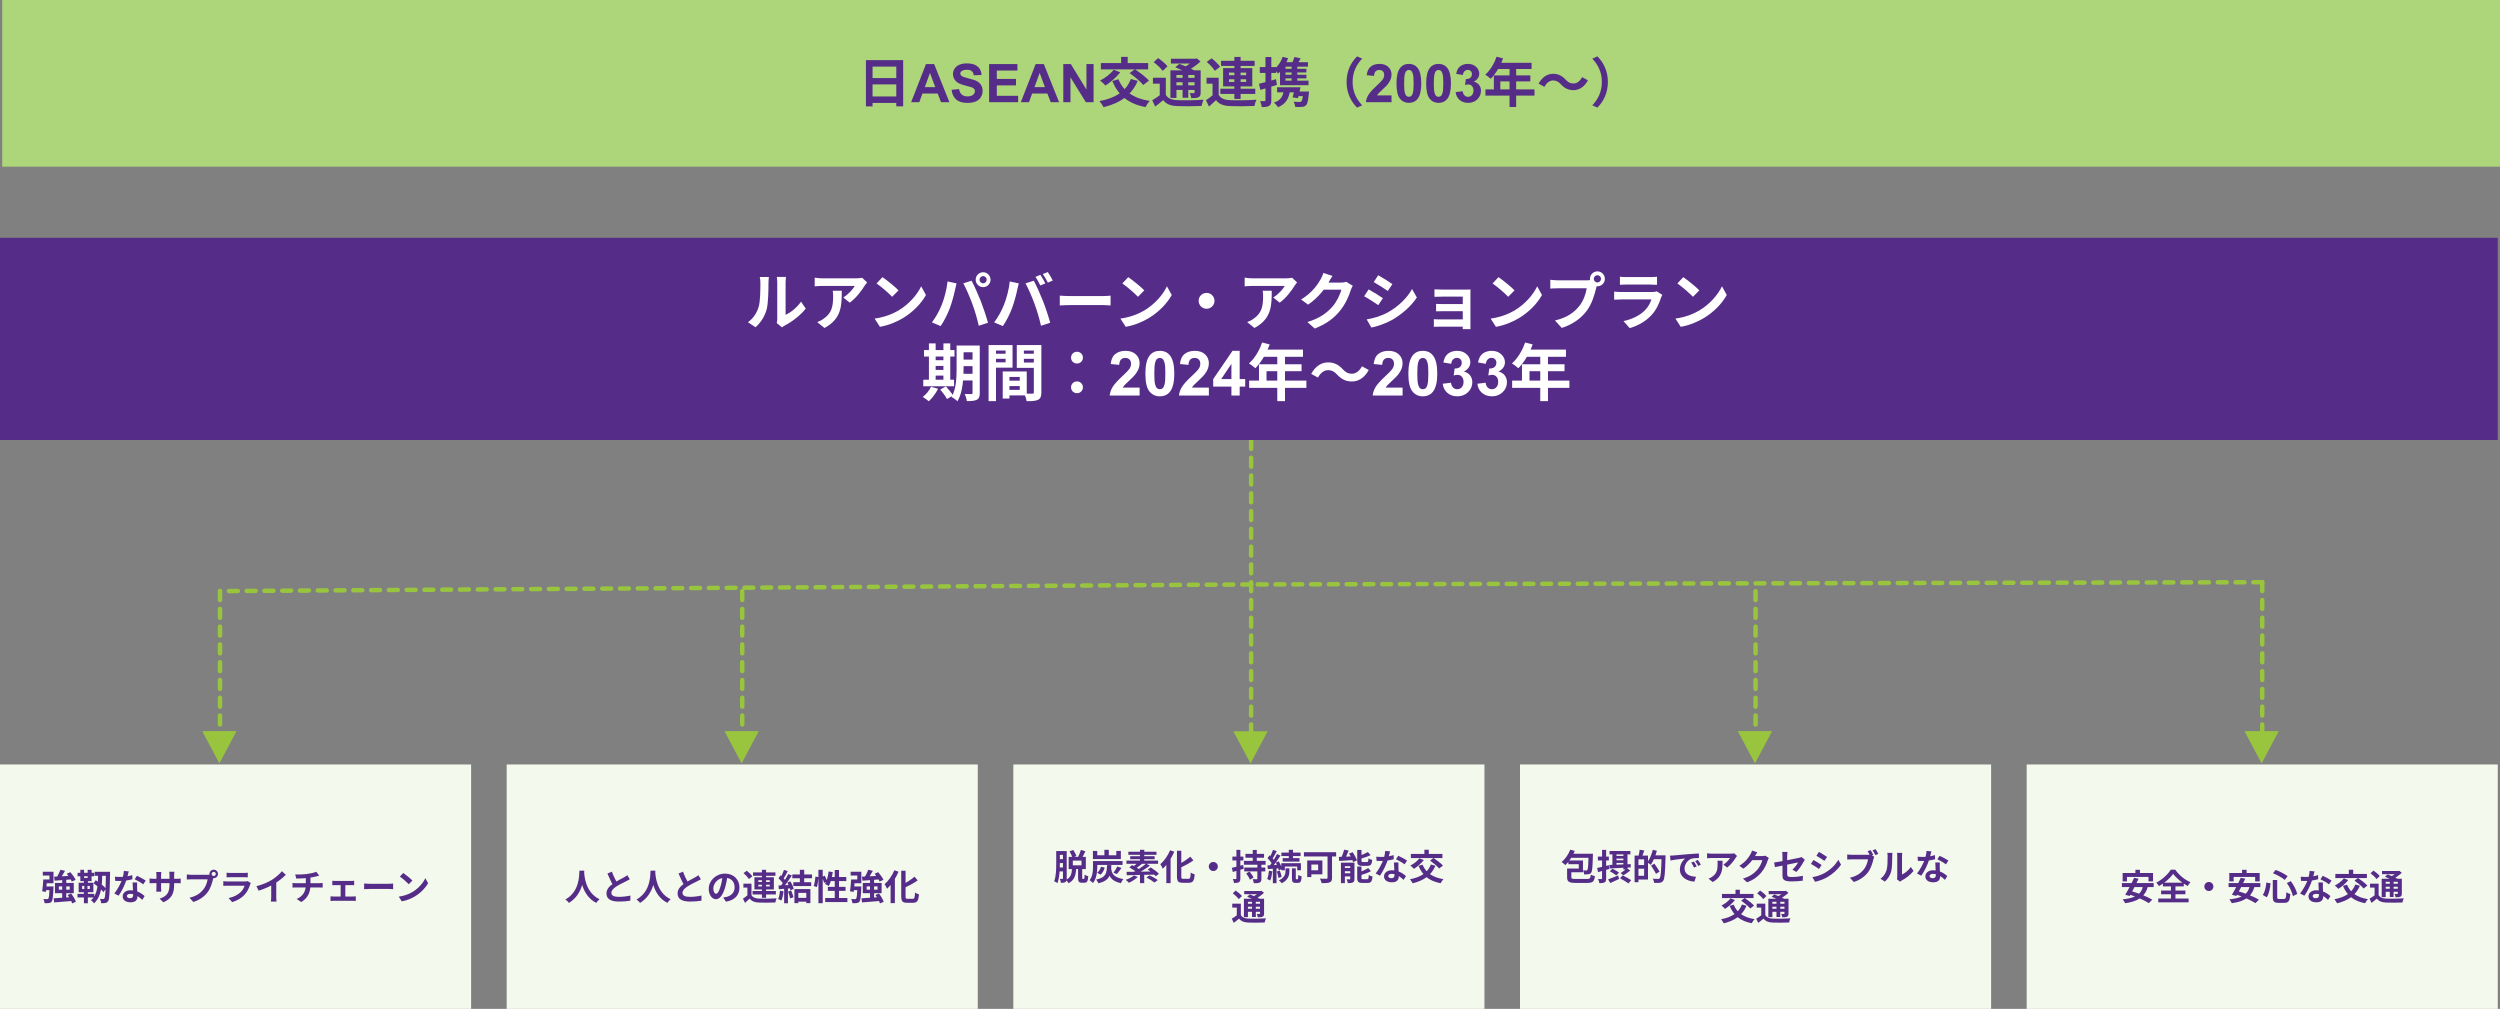
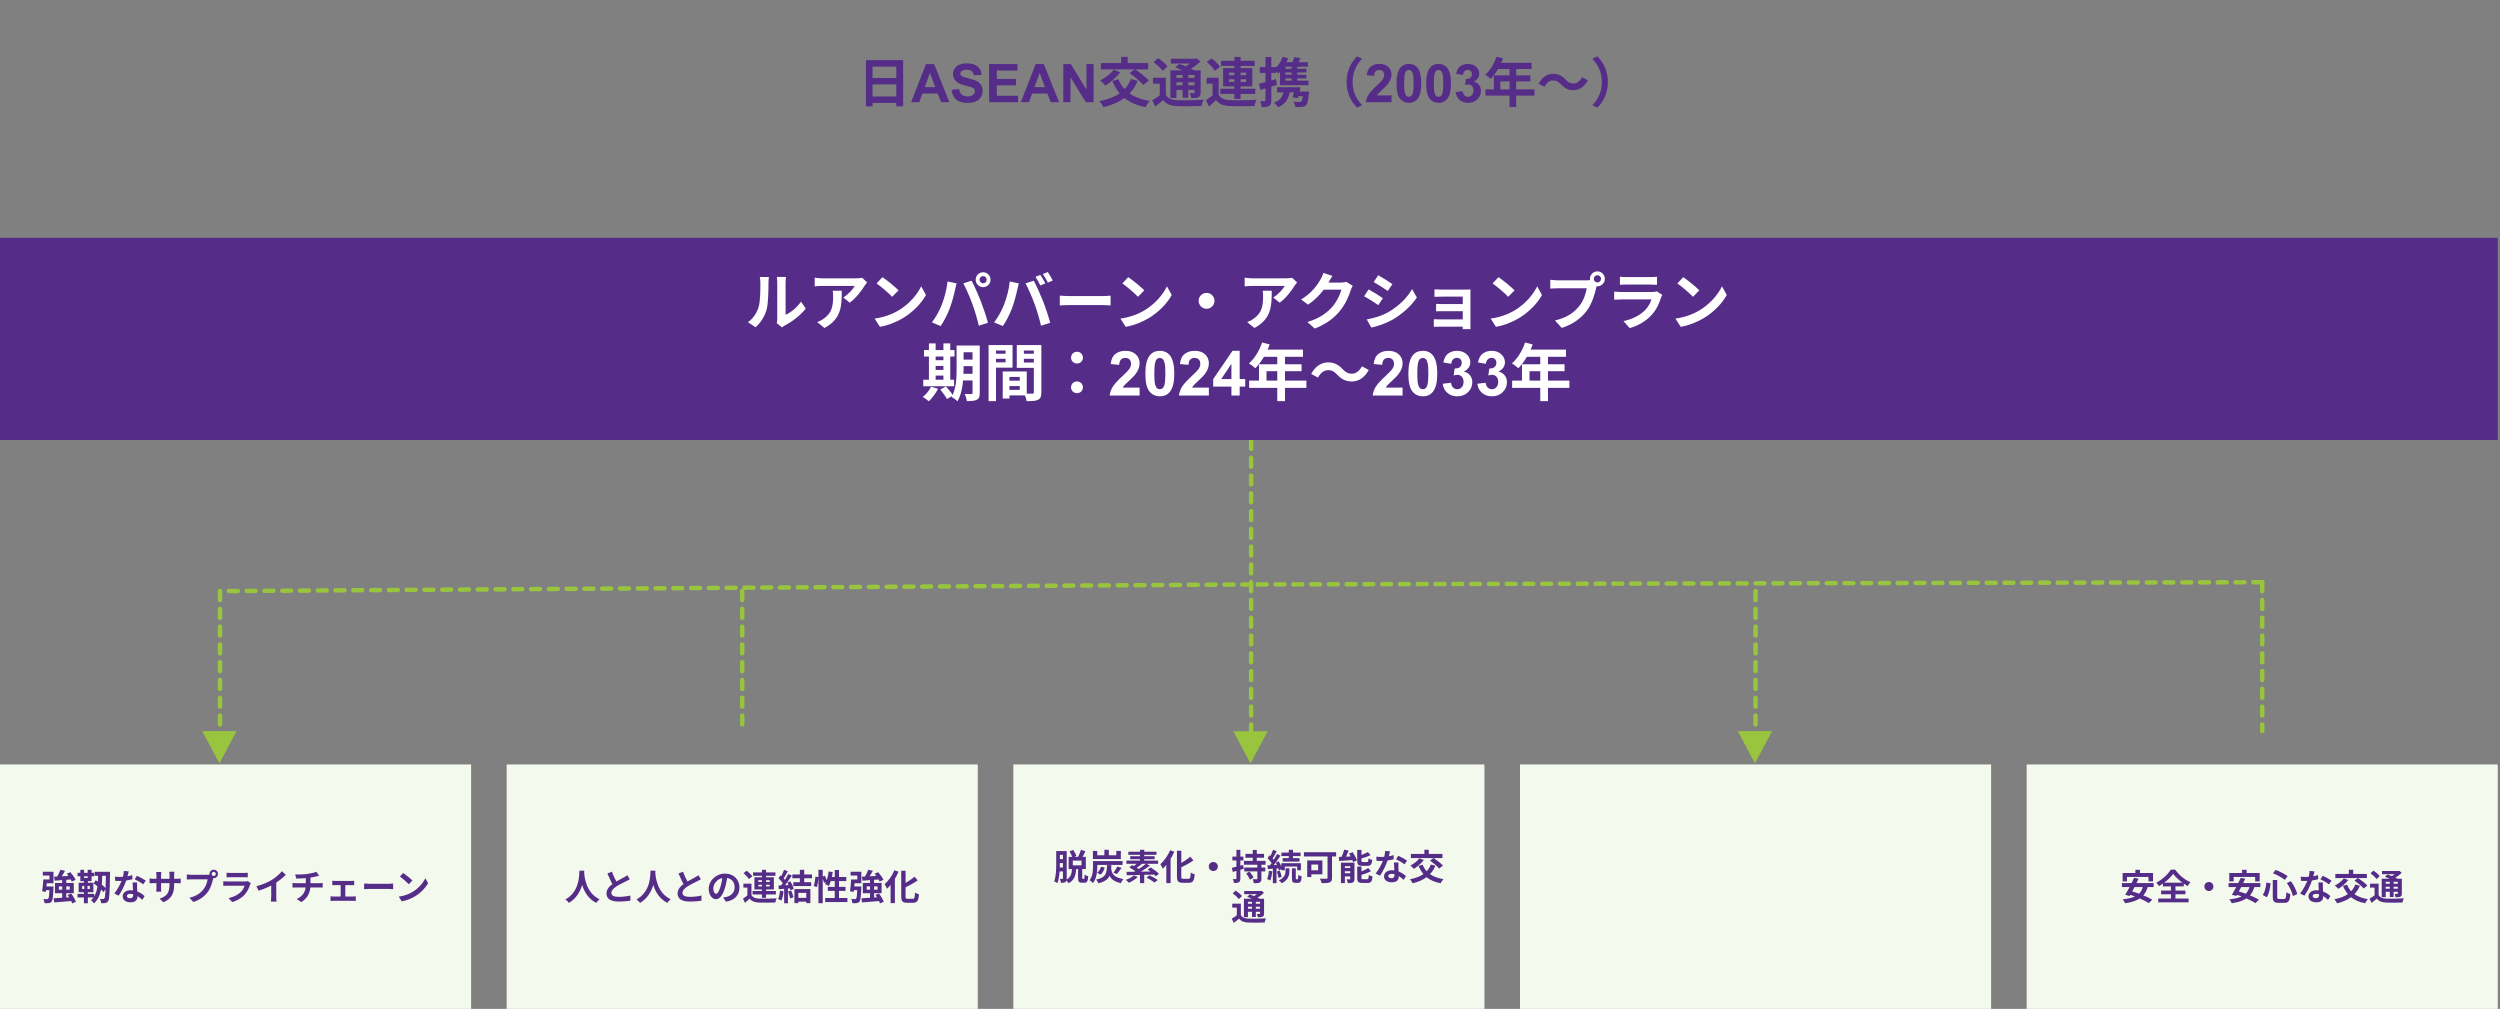
<svg xmlns="http://www.w3.org/2000/svg" width="1125" height="454" viewBox="0 0 1125 454" fill="none">
  <rect x="0" y="0" width="1125" height="454" fill="#808080" stroke="none" />
  <path d="M563 198V329" stroke="#99C53E" stroke-width="2" stroke-miterlimit="10" stroke-linecap="round" stroke-dasharray="4 4" />
  <path d="M563 263L99 266" stroke="#99C53E" stroke-width="2" stroke-miterlimit="10" stroke-linecap="round" stroke-dasharray="4 4" />
  <path d="M1018 262L563 263" stroke="#99C53E" stroke-width="2" stroke-miterlimit="10" stroke-linecap="round" stroke-dasharray="4 4" />
  <path d="M790 266V329" stroke="#99C53E" stroke-width="2" stroke-miterlimit="10" stroke-linecap="round" stroke-dasharray="4 4" />
  <path d="M334 266V329" stroke="#99C53E" stroke-width="2" stroke-miterlimit="10" stroke-linecap="round" stroke-dasharray="4 4" />
  <path d="M99 266V329" stroke="#99C53E" stroke-width="2" stroke-miterlimit="10" stroke-linecap="round" stroke-dasharray="4 4" />
  <path d="M1018 262V329" stroke="#99C53E" stroke-width="2" stroke-miterlimit="10" stroke-linecap="round" stroke-dasharray="4 4" />
  <path d="M555 329.059L562.727 343.574L570.453 329.059H555Z" fill="#99C53E" />
  <path d="M91 329L98.727 343.516L106.453 329H91Z" fill="#99C53E" />
-   <path d="M326 329L333.727 343.516L341.453 329H326Z" fill="#99C53E" />
  <path d="M782 329L789.727 343.516L797.453 329H782Z" fill="#99C53E" />
-   <path d="M1010 329L1017.73 343.516L1025.45 329H1010Z" fill="#99C53E" />
  <path d="M212 344H0V454H212V344Z" fill="#F3F9EC" />
  <path d="M27.198 391.384L29.262 391.864C28.526 393.192 27.662 394.616 26.958 395.544L25.374 395.064C26.03 394.072 26.782 392.52 27.198 391.384ZM24.35 394.504C26.398 394.424 29.614 394.264 32.606 394.088L32.59 395.704C29.758 395.944 26.75 396.152 24.606 396.312L24.35 394.504ZM30.046 393.192L31.646 392.472C32.574 393.512 33.598 394.92 34.03 395.912L32.302 396.712C31.934 395.752 30.958 394.28 30.046 393.192ZM24.142 404.232C26.27 404.12 29.518 403.912 32.542 403.688L32.526 405.432C29.63 405.688 26.558 405.928 24.366 406.088L24.142 404.232ZM30.43 402.744L31.998 402.072C32.878 403.208 33.806 404.728 34.142 405.8L32.462 406.536C32.158 405.496 31.294 403.928 30.43 402.744ZM26.478 398.888V400.36H31.374V398.888H26.478ZM24.734 397.32H33.198V401.928H24.734V397.32ZM22.334 398.904H24.078C24.078 398.904 24.078 399.416 24.062 399.64C23.886 403.528 23.694 405.144 23.23 405.72C22.878 406.168 22.542 406.296 22.014 406.376C21.582 406.44 20.846 406.456 20.062 406.424C20.03 405.848 19.806 405.064 19.486 404.552C20.174 404.616 20.846 404.616 21.15 404.616C21.406 404.616 21.566 404.584 21.71 404.424C22.03 404.104 22.174 402.728 22.334 399.192V398.904ZM19.486 395.752H21.166C21.038 397.608 20.83 399.88 20.638 401.352L18.974 401.08C19.182 399.688 19.406 397.48 19.486 395.752ZM19.966 398.904H23.07V400.568H19.774L19.966 398.904ZM27.982 395.8H29.822V404.664L27.982 404.728V395.8ZM19.854 395.752H22.254V393.976H19.262V392.28H24.078V397.48H19.854V395.752ZM42.622 392.296H48.238V394.12H42.622V392.296ZM47.662 392.296H49.518C49.518 392.296 49.518 393.016 49.518 393.256C49.358 401.672 49.246 404.584 48.702 405.432C48.334 406.024 47.998 406.232 47.438 406.344C46.942 406.456 46.238 406.456 45.518 406.424C45.486 405.88 45.278 405.048 44.974 404.504C45.582 404.552 46.142 404.552 46.446 404.552C46.702 404.552 46.846 404.472 47.006 404.216C47.39 403.64 47.534 400.84 47.662 392.792V392.296ZM44.158 393.144H46.03C45.95 398.104 45.742 403.416 42.302 406.504C42.014 406.04 41.422 405.448 40.926 405.128C44.094 402.424 44.094 397.624 44.158 393.144ZM42.11 397.496L43.086 396.088C44.686 397.144 46.75 398.696 47.646 399.848L46.574 401.48C45.71 400.296 43.71 398.632 42.11 397.496ZM34.91 392.76H42.382V394.312H34.91V392.76ZM34.878 402.248H42.414V403.864H34.878V402.248ZM37.758 395.736H39.55V397.688H37.758V395.736ZM37.934 397.864H39.374V400.84H39.534V406.456H37.758V400.84H37.934V397.864ZM36.142 391.416H37.838V395.064H39.454V391.416H41.214V396.52H36.142V391.416ZM36.958 398.68V400.056H40.414V398.68H36.958ZM35.39 397.224H42.014V401.496H35.39V397.224ZM51.71 394.52C52.398 394.6 53.262 394.632 53.838 394.632C55.822 394.632 57.982 394.296 59.534 393.8L59.582 395.656C58.206 396.04 55.902 396.456 53.854 396.44C53.214 396.44 52.542 396.424 51.854 396.392L51.71 394.52ZM57.934 392.12C57.726 392.968 57.342 394.536 56.91 395.896C56.174 398.2 54.734 401.176 53.374 403.064L51.438 402.072C52.878 400.312 54.318 397.512 54.942 395.784C55.326 394.632 55.678 393.144 55.726 391.912L57.934 392.12ZM61.694 397.112C61.646 397.784 61.662 398.456 61.678 399.16C61.71 400.104 61.854 402.488 61.854 403.384C61.854 404.872 61.054 406.04 58.766 406.04C56.782 406.04 55.214 405.144 55.214 403.384C55.214 401.832 56.526 400.616 58.75 400.616C61.55 400.616 63.758 402.024 65.086 403.224L64.03 404.952C62.878 403.88 61.054 402.232 58.638 402.232C57.71 402.232 57.102 402.632 57.102 403.192C57.102 403.784 57.614 404.2 58.494 404.2C59.582 404.2 59.934 403.592 59.934 402.696C59.934 401.736 59.758 398.792 59.678 397.112H61.694ZM64.446 397.96C63.518 397.208 61.694 396.168 60.59 395.672L61.63 394.104C62.782 394.6 64.75 395.672 65.582 396.264L64.446 397.96ZM78.366 397.944C78.366 401.896 77.406 404.312 73.534 406.024L71.822 404.408C74.926 403.336 76.27 401.944 76.27 398.008V393.752C76.27 393.112 76.238 392.584 76.174 392.28H78.462C78.43 392.6 78.366 393.112 78.366 393.752V397.944ZM72.574 392.408C72.542 392.712 72.478 393.224 72.478 393.864V399.576C72.478 400.296 72.526 400.952 72.558 401.256H70.318C70.35 400.952 70.398 400.296 70.398 399.576V393.848C70.398 393.4 70.366 392.904 70.302 392.408H72.574ZM67.31 395.288C67.598 395.336 68.254 395.448 69.038 395.448H79.534C80.382 395.448 80.862 395.4 81.31 395.336V397.464C80.958 397.416 80.382 397.416 79.55 397.416H69.038C68.238 397.416 67.678 397.448 67.31 397.464V395.288ZM95.246 393.272C95.246 393.784 95.662 394.2 96.174 394.2C96.686 394.2 97.102 393.784 97.102 393.272C97.102 392.76 96.686 392.344 96.174 392.344C95.662 392.344 95.246 392.76 95.246 393.272ZM94.254 393.272C94.254 392.216 95.118 391.352 96.174 391.352C97.23 391.352 98.094 392.216 98.094 393.272C98.094 394.328 97.23 395.192 96.174 395.192C95.118 395.192 94.254 394.328 94.254 393.272ZM96.206 394.536C96.046 394.84 95.934 395.304 95.854 395.64C95.486 397.208 94.782 399.704 93.438 401.48C91.998 403.4 89.87 404.984 87.006 405.896L85.262 403.976C88.446 403.24 90.254 401.848 91.534 400.232C92.606 398.904 93.214 397.08 93.422 395.704C92.446 395.704 87.166 395.704 85.966 395.704C85.23 395.704 84.478 395.752 84.062 395.784V393.512C84.542 393.576 85.438 393.656 85.966 393.656C87.166 393.656 92.478 393.656 93.374 393.656C93.694 393.656 94.206 393.64 94.622 393.528L96.206 394.536ZM101.966 392.728C102.398 392.792 103.086 392.824 103.63 392.824C104.638 392.824 108.846 392.824 109.774 392.824C110.286 392.824 111.07 392.792 111.502 392.728V394.808C111.086 394.776 110.334 394.744 109.742 394.744C108.862 394.744 104.574 394.744 103.63 394.744C103.102 394.744 102.43 394.76 101.966 394.808V392.728ZM112.862 397.384C112.75 397.592 112.606 397.88 112.558 398.04C112.062 399.592 111.374 401.16 110.19 402.472C108.574 404.28 106.526 405.352 104.478 405.944L102.878 404.136C105.294 403.624 107.198 402.584 108.43 401.32C109.278 400.456 109.79 399.448 110.062 398.568C109.262 398.568 103.774 398.568 102.35 398.568C101.95 398.568 101.15 398.584 100.478 398.632V396.552C101.166 396.616 101.838 396.664 102.35 396.664C103.438 396.664 109.166 396.664 110.254 396.664C110.782 396.664 111.214 396.6 111.438 396.488L112.862 397.384ZM115.39 398.792C118.254 398.056 120.59 397.016 122.382 395.912C124.014 394.904 125.838 393.304 126.878 392.04L128.606 393.672C127.15 395.144 125.198 396.648 123.31 397.784C121.502 398.856 118.91 400.056 116.382 400.808L115.39 398.792ZM122.046 396.952L124.318 396.408V403.624C124.318 404.328 124.35 405.32 124.462 405.72H121.918C121.982 405.336 122.046 404.328 122.046 403.624V396.952ZM132.83 393.512C134.062 393.544 136.526 393.528 138.286 393.272C139.902 393.032 141.518 392.68 142.318 392.296L143.646 394.056C143.102 394.2 142.67 394.312 142.414 394.376C141.422 394.632 140.142 394.84 138.91 395.016C137.086 395.272 134.734 395.336 133.342 395.368L132.83 393.512ZM133.518 404.552C136.35 403.256 137.614 401.144 137.614 398.152C137.614 398.152 137.614 397.112 137.614 394.84L139.71 394.6C139.71 395.976 139.71 398.104 139.71 398.104C139.71 401.336 138.654 404.072 135.566 405.928L133.518 404.552ZM131.63 397.352C132.078 397.384 132.606 397.432 133.118 397.432C134.126 397.432 142.686 397.432 143.758 397.432C144.094 397.432 144.846 397.384 145.198 397.352V399.416C144.766 399.384 144.238 399.352 143.79 399.352C142.782 399.352 134.078 399.352 133.134 399.352C132.638 399.352 132.046 399.384 131.63 399.416V397.352ZM149.534 396.344C149.886 396.392 150.462 396.424 150.814 396.424H158.126C158.526 396.424 158.99 396.392 159.374 396.344V398.344C158.974 398.312 158.494 398.296 158.126 398.296H150.814C150.462 398.296 149.886 398.312 149.534 398.344V396.344ZM153.294 404.52V397.432H155.39V404.52H153.294ZM148.734 403.336C149.134 403.4 149.63 403.432 150.046 403.432H158.878C159.326 403.432 159.758 403.384 160.094 403.336V405.432C159.758 405.384 159.166 405.368 158.878 405.368H150.046C149.646 405.368 149.15 405.384 148.734 405.432V403.336ZM163.854 397.592C164.446 397.64 165.598 397.704 166.43 397.704C168.318 397.704 173.598 397.704 175.022 397.704C175.774 397.704 176.478 397.624 176.91 397.592V400.12C176.526 400.104 175.71 400.024 175.038 400.024C173.582 400.024 168.318 400.024 166.43 400.024C165.534 400.024 164.462 400.072 163.854 400.12V397.592ZM181.458 392.84C182.562 393.592 184.642 395.256 185.586 396.232L183.954 397.896C183.122 397 181.106 395.256 179.938 394.456L181.458 392.84ZM179.442 403.496C181.954 403.144 184.018 402.328 185.57 401.416C188.306 399.784 190.386 397.352 191.41 395.192L192.642 397.432C191.442 399.608 189.314 401.816 186.738 403.368C185.106 404.344 183.042 405.224 180.802 405.608L179.442 403.496Z" fill="#552D89" />
  <path d="M668 344H456V454H668V344Z" fill="#F3F9EC" />
  <path d="M476.144 382.976H479.392V384.704H476.144V382.976ZM476.032 386.624H479.008V388.368H476.032V386.624ZM476.016 390.352H479.008V392.128H476.016V390.352ZM475.296 382.976H476.928V388.784C476.928 391.312 476.784 395.024 475.84 397.408C475.52 397.136 474.784 396.736 474.368 396.592C475.232 394.368 475.296 391.136 475.296 388.784V382.976ZM478.336 382.976H480.016V395.312C480.016 396.112 479.904 396.624 479.44 396.912C478.976 397.232 478.352 397.28 477.408 397.28C477.36 396.8 477.168 395.984 476.944 395.52C477.424 395.536 477.936 395.536 478.112 395.536C478.272 395.52 478.336 395.456 478.336 395.264V382.976ZM481.296 383.136L482.928 382.464C483.52 383.296 484.128 384.416 484.352 385.2L482.576 385.968C482.4 385.2 481.84 384.032 481.296 383.136ZM486.416 382.432L488.416 383.072C487.856 384.304 487.2 385.584 486.672 386.432L485.024 385.84C485.52 384.928 486.112 383.504 486.416 382.432ZM482.4 390.736H484.288C484.112 393.696 483.6 396.064 480.832 397.456C480.608 396.992 480.096 396.304 479.68 395.936C481.984 394.88 482.272 393.04 482.4 390.736ZM485.136 390.496H486.992V394.96C486.992 395.456 487.024 395.504 487.232 395.504C487.312 395.504 487.648 395.504 487.76 395.504C487.984 395.504 488.048 395.264 488.08 393.584C488.448 393.888 489.232 394.192 489.728 394.32C489.568 396.608 489.104 397.232 487.968 397.232C487.68 397.232 487.168 397.232 486.88 397.232C485.44 397.232 485.136 396.656 485.136 394.976V390.496ZM482.768 387.28V389.392H486.672V387.28H482.768ZM480.896 385.6H488.624V391.072H480.896V385.6ZM495.456 390.032L497.12 390.416C496.8 391.632 496.16 392.864 495.232 393.6L493.696 392.736C494.496 392.176 495.152 391.104 495.456 390.032ZM502.768 389.936L504.688 390.56C503.984 391.568 503.216 392.624 502.592 393.312L501.056 392.72C501.648 391.968 502.384 390.8 502.768 389.936ZM492.784 387.472H505.152V389.216H492.784V387.472ZM498.16 389.28H500.112C499.936 393.664 499.392 396.224 494.288 397.488C494.112 396.992 493.616 396.24 493.232 395.824C497.776 394.864 498.016 392.96 498.16 389.28ZM500 390.496C500.224 392.848 500.832 394.784 505.504 395.584C505.104 396.048 504.608 396.896 504.4 397.44C499.408 396.352 498.752 393.552 498.384 390.64L500 390.496ZM491.856 387.472H493.776V390.176C493.776 392.288 493.44 395.424 491.824 397.376C491.504 397.008 490.704 396.304 490.304 396.08C491.712 394.352 491.856 391.888 491.856 390.144V387.472ZM491.808 382.928H493.76V384.88H502.336V382.928H504.384V386.576H491.808V382.928ZM496.976 382.416H498.96V385.68H496.976V382.416ZM512.992 392.928H514.896V397.408H512.992V392.928ZM512.4 387.744L514.128 388.56C513.152 389.344 512.064 390.176 511.216 390.688L509.92 389.968C510.768 389.392 511.792 388.448 512.4 387.744ZM515.776 388.608L517.456 389.536C515.584 390.928 513.136 392.416 511.232 393.344L510.016 392.48C511.904 391.504 514.304 389.888 515.776 388.608ZM508.192 390.336L509.44 389.28C510.608 389.872 512.208 390.8 513.008 391.488L511.664 392.656C510.944 391.984 509.408 390.992 508.192 390.336ZM516.464 391.312L517.808 390.336C519.088 391.136 520.72 392.336 521.52 393.232L520.08 394.304C519.36 393.44 517.776 392.16 516.464 391.312ZM515.904 394.88L517.312 393.904C518.496 394.48 520.16 395.392 521.008 396.048L519.504 397.136C518.736 396.496 517.12 395.52 515.904 394.88ZM506.944 392.336C510.128 392.32 515.152 392.24 519.728 392.144L519.648 393.568C515.088 393.696 510.208 393.808 507.04 393.856L506.944 392.336ZM510.256 393.952L512.016 394.624C510.976 395.648 509.344 396.64 508.016 397.248C507.68 396.88 506.992 396.24 506.576 395.936C507.936 395.472 509.392 394.72 510.256 393.952ZM512.992 382.4H514.912V388.128H512.992V382.4ZM507.76 383.28H520.416V384.656H507.76V383.28ZM508.592 385.28H519.584V386.64H508.592V385.28ZM506.896 387.264H521.136V388.72H506.896V387.264ZM529.632 382.832H531.584V394.352C531.584 395.312 531.696 395.472 532.48 395.472C532.832 395.472 534.432 395.472 534.816 395.472C535.6 395.472 535.728 394.912 535.84 392.656C536.304 392.992 537.088 393.344 537.632 393.456C537.392 396.224 536.88 397.248 534.992 397.248C534.528 397.248 532.672 397.248 532.24 397.248C530.224 397.248 529.632 396.608 529.632 394.336V382.832ZM535.632 385.504L537.04 387.184C535.232 388.464 532.944 389.664 530.864 390.64C530.736 390.192 530.368 389.52 530.096 389.104C532.08 388.16 534.208 386.72 535.632 385.504ZM526.544 382.624L528.432 383.264C527.232 386.112 525.264 389.072 523.248 390.928C523.056 390.432 522.496 389.376 522.144 388.896C523.872 387.408 525.552 385.04 526.544 382.624ZM524.848 387.136L526.736 385.248L526.768 385.28V397.408H524.848V387.136ZM546 387.888C547.12 387.888 548.032 388.8 548.032 389.92C548.032 391.056 547.12 391.968 546 391.968C544.864 391.968 543.952 391.056 543.952 389.92C543.952 388.8 544.864 387.888 546 387.888ZM560.448 384.24H568.816V385.968H560.448V384.24ZM559.904 390.384H569.392V392.128H559.904V390.384ZM559.76 387.376H569.52V389.12H559.76V387.376ZM563.728 382.48H565.552V388.272H563.728V382.48ZM565.808 388.816H567.632V395.424C567.632 396.384 567.456 396.864 566.832 397.136C566.24 397.424 565.392 397.44 564.224 397.44C564.16 396.912 563.92 396.144 563.696 395.632C564.416 395.68 565.248 395.68 565.488 395.664C565.744 395.664 565.808 395.6 565.808 395.392V388.816ZM560.784 393.04L562.304 392.192C562.976 393.008 563.776 394.144 564.096 394.912L562.464 395.872C562.192 395.104 561.456 393.904 560.784 393.04ZM554.32 390.528C555.632 390.24 557.568 389.728 559.424 389.216L559.664 390.944C557.984 391.456 556.176 391.968 554.752 392.384L554.32 390.528ZM554.576 385.456H559.52V387.216H554.576V385.456ZM556.384 382.432H558.16V395.312C558.16 396.192 558 396.688 557.504 396.992C557.024 397.28 556.32 397.36 555.296 397.344C555.248 396.864 555.024 396.08 554.8 395.552C555.376 395.584 555.936 395.584 556.128 395.584C556.32 395.584 556.384 395.52 556.384 395.296V382.432ZM579.952 382.4H581.856V386.928H579.952V382.4ZM576.624 383.664H585.264V385.216H576.624V383.664ZM577.2 386.16H584.784V387.728H577.2V386.16ZM576.576 388.448H585.408V391.632H583.744V389.936H578.176V391.632H576.576V388.448ZM581.376 390.736H583.104V395.152C583.104 395.616 583.136 395.68 583.36 395.68C583.44 395.68 583.776 395.68 583.888 395.68C584.128 395.68 584.192 395.424 584.224 393.68C584.56 393.984 585.296 394.256 585.76 394.384C585.616 396.672 585.184 397.296 584.08 397.296C583.824 397.296 583.296 397.296 583.056 397.296C581.68 397.296 581.376 396.768 581.376 395.168V390.736ZM578.496 390.736H580.224V392.032C580.224 393.68 579.792 396 576.8 397.456C576.512 397.072 575.92 396.512 575.488 396.176C578.144 394.928 578.496 393.168 578.496 391.984V390.736ZM572.864 382.432L574.528 383.008C573.872 384.256 573.136 385.68 572.528 386.576L571.248 386.048C571.808 385.088 572.496 383.536 572.864 382.432ZM574.672 384.32L576.224 385.04C575.056 386.832 573.504 389.056 572.272 390.432L571.168 389.808C572.368 388.368 573.824 386.032 574.672 384.32ZM570.384 386.16L571.328 384.88C572.16 385.632 573.136 386.672 573.52 387.424L572.48 388.896C572.128 388.112 571.184 386.976 570.384 386.16ZM574.128 388.16L575.456 387.6C576.096 388.688 576.704 390.096 576.896 391.008L575.456 391.664C575.28 390.736 574.72 389.264 574.128 388.16ZM570.336 389.44C571.776 389.36 573.84 389.248 575.84 389.12L575.856 390.688C573.984 390.832 572.032 390.976 570.544 391.088L570.336 389.44ZM574.56 392.176L575.904 391.76C576.288 392.656 576.608 393.824 576.72 394.592L575.296 395.056C575.216 394.272 574.912 393.088 574.56 392.176ZM571.024 391.824L572.56 392.08C572.4 393.616 572.064 395.2 571.6 396.224C571.28 396.016 570.576 395.712 570.208 395.552C570.656 394.608 570.896 393.168 571.024 391.824ZM572.784 390.288H574.432V397.44H572.784V390.288ZM597.392 384.016H599.408V395.024C599.408 396.176 599.136 396.752 598.368 397.056C597.568 397.392 596.4 397.424 594.752 397.424C594.64 396.848 594.256 395.904 593.952 395.376C595.104 395.456 596.496 395.44 596.88 395.44C597.264 395.424 597.392 395.312 597.392 394.976V384.016ZM588.24 387.216H590.112V394.672H588.24V387.216ZM589.04 387.216H595.072V393.44H589.04V391.616H593.168V389.04H589.04V387.216ZM586.768 383.488H601.264V385.424H586.768V383.488ZM604.896 382.336L606.896 382.768C606.32 384.24 605.6 385.808 604.992 386.832L603.328 386.4C603.904 385.312 604.56 383.616 604.896 382.336ZM602.48 385.616C604.208 385.568 606.8 385.456 609.28 385.344L609.264 387.008C606.912 387.184 604.448 387.328 602.624 387.44L602.48 385.616ZM603.424 388.192H608.512V389.776H605.2V397.424H603.424V388.192ZM607.6 388.192H609.504V395.504C609.504 396.32 609.344 396.8 608.8 397.088C608.24 397.376 607.52 397.408 606.544 397.408C606.448 396.896 606.176 396.16 605.936 395.696C606.496 395.728 607.136 395.728 607.344 395.712C607.536 395.712 607.6 395.664 607.6 395.456V388.192ZM604.24 390.608H608.672V392.032H604.24V390.608ZM604.24 392.96H608.672V394.384H604.24V392.96ZM610.752 382.48H612.672V387.28C612.672 387.84 612.768 387.92 613.376 387.92C613.632 387.92 614.784 387.92 615.12 387.92C615.648 387.92 615.744 387.68 615.808 386.272C616.208 386.576 616.992 386.864 617.52 386.976C617.312 389.056 616.8 389.632 615.312 389.632C614.912 389.632 613.472 389.632 613.104 389.632C611.216 389.632 610.752 389.088 610.752 387.312V382.48ZM615.552 383.424L616.768 384.816C615.344 385.504 613.488 386.112 611.904 386.544C611.824 386.16 611.568 385.584 611.36 385.216C612.848 384.752 614.496 384.032 615.552 383.424ZM610.752 389.952H612.656V394.992C612.656 395.584 612.768 395.648 613.392 395.648C613.664 395.648 614.864 395.648 615.216 395.648C615.776 395.648 615.872 395.36 615.952 393.728C616.352 394.016 617.12 394.32 617.648 394.432C617.44 396.688 616.928 397.328 615.392 397.328C614.992 397.328 613.504 397.328 613.12 397.328C611.232 397.328 610.752 396.784 610.752 395.008V389.952ZM615.68 390.624L616.928 392.032C615.472 392.816 613.536 393.488 611.888 393.952C611.792 393.584 611.52 392.976 611.328 392.608C612.88 392.112 614.592 391.328 615.68 390.624ZM607.072 384.096L608.704 383.488C609.488 384.64 610.32 386.16 610.624 387.216L608.88 387.92C608.608 386.896 607.84 385.296 607.072 384.096ZM619.312 385.52C620 385.6 620.864 385.632 621.44 385.632C623.424 385.632 625.584 385.296 627.136 384.8L627.184 386.656C625.808 387.04 623.504 387.456 621.456 387.44C620.816 387.44 620.144 387.424 619.456 387.392L619.312 385.52ZM625.536 383.12C625.328 383.968 624.944 385.536 624.512 386.896C623.776 389.2 622.336 392.176 620.976 394.064L619.04 393.072C620.48 391.312 621.92 388.512 622.544 386.784C622.928 385.632 623.28 384.144 623.328 382.912L625.536 383.12ZM629.296 388.112C629.248 388.784 629.264 389.456 629.28 390.16C629.312 391.104 629.456 393.488 629.456 394.384C629.456 395.872 628.656 397.04 626.368 397.04C624.384 397.04 622.816 396.144 622.816 394.384C622.816 392.832 624.128 391.616 626.352 391.616C629.152 391.616 631.36 393.024 632.688 394.224L631.632 395.952C630.48 394.88 628.656 393.232 626.24 393.232C625.312 393.232 624.704 393.632 624.704 394.192C624.704 394.784 625.216 395.2 626.096 395.2C627.184 395.2 627.536 394.592 627.536 393.696C627.536 392.736 627.36 389.792 627.28 388.112H629.296ZM632.048 388.96C631.12 388.208 629.296 387.168 628.192 386.672L629.232 385.104C630.384 385.6 632.352 386.672 633.184 387.264L632.048 388.96ZM643.888 389.024L645.952 389.6C644.096 394 640.544 396.288 635.696 397.488C635.472 397.008 634.864 396.112 634.48 395.664C639.184 394.768 642.48 392.8 643.888 389.024ZM638.736 386.256L640.72 387.024C639.568 388.512 637.776 390.048 636.272 390.992C635.904 390.576 635.136 389.84 634.656 389.488C636.176 388.736 637.808 387.504 638.736 386.256ZM640.16 389.104C641.584 392.64 644.64 394.848 649.552 395.616C649.12 396.048 648.56 396.912 648.288 397.456C643.088 396.464 640.128 393.936 638.32 389.648L640.16 389.104ZM634.896 384.256H649.088V386.144H634.896V384.256ZM640.976 382.384H642.944V385.488H640.976V382.384ZM643.52 387.264L645.104 386.096C646.512 387.04 648.4 388.464 649.328 389.504L647.616 390.832C646.8 389.808 644.96 388.288 643.52 387.264ZM558.384 406.656V412.544H556.56V408.432H554.512V406.656H558.384ZM558.384 411.792C559.024 412.864 560.128 413.312 561.776 413.376C563.68 413.472 567.488 413.424 569.696 413.248C569.488 413.68 569.2 414.56 569.104 415.12C567.12 415.216 563.712 415.248 561.744 415.152C559.824 415.072 558.544 414.608 557.584 413.376C556.848 414 556.096 414.624 555.184 415.296L554.304 413.392C555.056 412.96 555.952 412.384 556.72 411.792H558.384ZM554.736 401.984L556.064 400.752C557.056 401.424 558.304 402.464 558.88 403.232L557.44 404.608C556.928 403.84 555.728 402.72 554.736 401.984ZM561.216 403.52L562.432 402.496C563.856 402.992 565.872 403.856 566.96 404.48L565.648 405.616C564.672 405.008 562.688 404.096 561.216 403.52ZM559.76 404.432H567.904V405.824H561.568V412.72H559.76V404.432ZM567.008 404.432H568.832V411.056C568.832 411.84 568.704 412.24 568.176 412.496C567.68 412.768 566.976 412.768 566.016 412.768C565.952 412.304 565.744 411.68 565.536 411.264C566.048 411.28 566.608 411.28 566.768 411.28C566.96 411.28 567.008 411.216 567.008 411.04V404.432ZM559.904 400.944H567.536V402.4H559.904V400.944ZM560.768 406.688H567.632V408.016H560.768V406.688ZM560.768 408.928H567.632V410.32H560.768V408.928ZM563.408 405.088H565.12V412.656H563.408V405.088ZM566.848 400.944H567.28L567.664 400.848L568.8 401.776C567.664 402.832 566.08 403.968 564.608 404.672C564.384 404.352 563.92 403.856 563.648 403.6C564.848 403.024 566.24 402.016 566.848 401.28V400.944Z" fill="#552D89" />
  <path d="M440 344H228V454H440V344Z" fill="#F3F9EC" />
  <path d="M260.734 391.8H262.926C262.782 394.488 262.574 402.296 256.03 406.312C255.694 405.816 255.07 405.224 254.414 404.776C260.846 401.208 260.622 393.896 260.734 391.8ZM262.862 392.216C262.91 393.608 263.246 401.592 269.806 404.664C269.198 405.128 268.622 405.768 268.334 406.296C261.438 402.872 261.134 394.056 261.006 392.408L262.862 392.216ZM283.406 395.672C282.91 395.96 282.398 396.248 281.806 396.536C280.814 397.032 278.814 397.976 277.342 398.92C276.014 399.784 275.118 400.712 275.118 401.816C275.118 402.968 276.238 403.592 278.462 403.592C280.094 403.592 282.254 403.336 283.678 403L283.662 405.304C282.286 405.528 280.606 405.704 278.526 405.704C275.326 405.704 272.91 404.808 272.91 402.056C272.91 400.024 274.398 398.6 276.302 397.352C277.822 396.344 279.838 395.352 280.814 394.792C281.422 394.44 281.87 394.168 282.286 393.832L283.406 395.672ZM275.358 392.248C276.126 394.376 277.134 396.296 277.886 397.64L276.062 398.696C275.182 397.24 274.222 395.144 273.342 393.08L275.358 392.248ZM292.734 391.8H294.926C294.782 394.488 294.574 402.296 288.03 406.312C287.694 405.816 287.07 405.224 286.414 404.776C292.846 401.208 292.622 393.896 292.734 391.8ZM294.862 392.216C294.91 393.608 295.246 401.592 301.806 404.664C301.198 405.128 300.622 405.768 300.334 406.296C293.438 402.872 293.134 394.056 293.006 392.408L294.862 392.216ZM315.406 395.672C314.91 395.96 314.398 396.248 313.806 396.536C312.814 397.032 310.814 397.976 309.342 398.92C308.014 399.784 307.118 400.712 307.118 401.816C307.118 402.968 308.238 403.592 310.462 403.592C312.094 403.592 314.254 403.336 315.678 403L315.662 405.304C314.286 405.528 312.606 405.704 310.526 405.704C307.326 405.704 304.91 404.808 304.91 402.056C304.91 400.024 306.398 398.6 308.302 397.352C309.822 396.344 311.838 395.352 312.814 394.792C313.422 394.44 313.87 394.168 314.286 393.832L315.406 395.672ZM307.358 392.248C308.126 394.376 309.134 396.296 309.886 397.64L308.062 398.696C307.182 397.24 306.222 395.144 305.342 393.08L307.358 392.248ZM327.378 394.04C327.154 395.672 326.834 397.544 326.274 399.432C325.314 402.664 323.938 404.648 322.194 404.648C320.402 404.648 318.93 402.68 318.93 399.976C318.93 396.296 322.146 393.128 326.29 393.128C330.242 393.128 332.754 395.88 332.754 399.384C332.754 402.744 330.69 405.128 326.658 405.752L325.442 403.864C326.066 403.784 326.514 403.704 326.946 403.608C328.978 403.112 330.578 401.656 330.578 399.304C330.578 396.792 329.01 395 326.242 395C322.85 395 320.994 397.768 320.994 399.784C320.994 401.4 321.634 402.184 322.242 402.184C322.93 402.184 323.538 401.16 324.21 399C324.674 397.496 325.026 395.656 325.186 393.976L327.378 394.04ZM338.162 397.656V403.544H336.322V399.432H334.53V397.656H338.162ZM338.162 402.792C338.77 403.848 339.906 404.312 341.554 404.376C343.474 404.472 347.266 404.424 349.49 404.248C349.282 404.68 348.978 405.56 348.898 406.12C346.898 406.216 343.49 406.248 341.538 406.152C339.618 406.072 338.322 405.608 337.362 404.376C336.722 405 336.05 405.608 335.25 406.296L334.338 404.392C335.01 403.96 335.794 403.384 336.498 402.792H338.162ZM334.578 392.904L336.05 391.832C336.962 392.536 338.082 393.608 338.578 394.36L336.994 395.576C336.562 394.792 335.49 393.688 334.578 392.904ZM338.866 392.568H348.946V394.12H338.866V392.568ZM338.658 400.952H349.138V402.52H338.658V400.952ZM342.866 391.416H344.738V404.008H342.866V391.416ZM341.25 398.12V398.92H346.402V398.12H341.25ZM341.25 396.104V396.888H346.402V396.104H341.25ZM339.49 394.776H348.242V400.248H339.49V394.776ZM359.938 391.416H361.89V397.688H359.938V391.416ZM358.466 404.04H363.666V405.752H358.466V404.04ZM356.546 393.496H365.41V395.224H356.546V393.496ZM356.994 396.984H365.042V398.728H356.994V396.984ZM357.49 400.072H364.674V406.408H362.834V401.784H359.25V406.424H357.49V400.072ZM352.802 391.432L354.498 392.024C353.842 393.272 353.09 394.696 352.466 395.576L351.17 395.048C351.746 394.088 352.434 392.552 352.802 391.432ZM354.722 393.32L356.338 393.992C355.154 395.832 353.586 398.056 352.354 399.416L351.186 398.824C352.418 397.384 353.874 395.032 354.722 393.32ZM350.338 395.224L351.234 393.896C352.098 394.632 353.09 395.656 353.506 396.36L352.53 397.864C352.13 397.096 351.154 395.992 350.338 395.224ZM354.322 397.176L355.682 396.584C356.322 397.656 356.962 399.048 357.17 399.976L355.714 400.648C355.522 399.736 354.93 398.28 354.322 397.176ZM350.322 398.472C351.81 398.424 354.002 398.328 356.146 398.216L356.13 399.736C354.13 399.896 352.05 400.04 350.482 400.136L350.322 398.472ZM354.61 401.192L356.018 400.728C356.434 401.688 356.866 402.936 357.058 403.752L355.554 404.296C355.41 403.464 354.994 402.168 354.61 401.192ZM351.01 400.824L352.594 401.096C352.434 402.632 352.082 404.232 351.618 405.256C351.282 405.048 350.562 404.712 350.162 404.552C350.626 403.608 350.882 402.184 351.01 400.824ZM352.866 399.32H354.578V406.456H352.866V399.32ZM368.29 391.416H370.226V406.44H368.29V391.416ZM366.946 394.488L368.322 394.68C368.242 396.072 367.97 397.976 367.586 399.192L366.162 398.696C366.562 397.608 366.834 395.816 366.946 394.488ZM369.842 394.616L371.138 394.056C371.586 394.888 372.05 395.976 372.21 396.648L370.834 397.304C370.69 396.6 370.258 395.48 369.842 394.616ZM372.882 392.152L374.738 392.44C374.418 394.824 373.794 397.192 372.962 398.696C372.578 398.424 371.714 398.008 371.25 397.816C372.098 396.472 372.626 394.296 372.882 392.152ZM373.442 394.648H380.834V396.472H372.898L373.442 394.648ZM375.634 391.512H377.554V405.16H375.634V391.512ZM372.53 399.096H380.498V400.888H372.53V399.096ZM371.33 404.104H381.33V405.928H371.33V404.104ZM390.722 391.384L392.786 391.864C392.05 393.192 391.186 394.616 390.482 395.544L388.898 395.064C389.554 394.072 390.306 392.52 390.722 391.384ZM387.874 394.504C389.922 394.424 393.138 394.264 396.13 394.088L396.114 395.704C393.282 395.944 390.274 396.152 388.13 396.312L387.874 394.504ZM393.57 393.192L395.17 392.472C396.098 393.512 397.122 394.92 397.554 395.912L395.826 396.712C395.458 395.752 394.482 394.28 393.57 393.192ZM387.666 404.232C389.794 404.12 393.042 403.912 396.066 403.688L396.05 405.432C393.154 405.688 390.082 405.928 387.89 406.088L387.666 404.232ZM393.954 402.744L395.522 402.072C396.402 403.208 397.33 404.728 397.666 405.8L395.986 406.536C395.682 405.496 394.818 403.928 393.954 402.744ZM390.002 398.888V400.36H394.898V398.888H390.002ZM388.258 397.32H396.722V401.928H388.258V397.32ZM385.858 398.904H387.602C387.602 398.904 387.602 399.416 387.586 399.64C387.41 403.528 387.218 405.144 386.754 405.72C386.402 406.168 386.066 406.296 385.538 406.376C385.106 406.44 384.37 406.456 383.586 406.424C383.554 405.848 383.33 405.064 383.01 404.552C383.698 404.616 384.37 404.616 384.674 404.616C384.93 404.616 385.09 404.584 385.234 404.424C385.554 404.104 385.698 402.728 385.858 399.192V398.904ZM383.01 395.752H384.69C384.562 397.608 384.354 399.88 384.162 401.352L382.498 401.08C382.706 399.688 382.93 397.48 383.01 395.752ZM383.49 398.904H386.594V400.568H383.298L383.49 398.904ZM391.506 395.8H393.346V404.664L391.506 404.728V395.8ZM383.378 395.752H385.778V393.976H382.786V392.28H387.602V397.48H383.378V395.752ZM405.554 391.832H407.506V403.352C407.506 404.312 407.618 404.472 408.402 404.472C408.754 404.472 410.354 404.472 410.738 404.472C411.522 404.472 411.65 403.912 411.762 401.656C412.226 401.992 413.01 402.344 413.554 402.456C413.314 405.224 412.802 406.248 410.914 406.248C410.45 406.248 408.594 406.248 408.162 406.248C406.146 406.248 405.554 405.608 405.554 403.336V391.832ZM411.554 394.504L412.962 396.184C411.154 397.464 408.866 398.664 406.786 399.64C406.658 399.192 406.29 398.52 406.018 398.104C408.002 397.16 410.13 395.72 411.554 394.504ZM402.466 391.624L404.354 392.264C403.154 395.112 401.186 398.072 399.17 399.928C398.978 399.432 398.418 398.376 398.066 397.896C399.794 396.408 401.474 394.04 402.466 391.624ZM400.77 396.136L402.658 394.248L402.69 394.28V406.408H400.77V396.136Z" fill="#552D89" />
  <path d="M896 344H684V454H896V344Z" fill="#F3F9EC" />
-   <path d="M706.622 382.336L708.654 382.912C707.646 385.376 706.03 387.776 704.398 389.296C704.03 388.912 703.198 388.208 702.702 387.904C704.334 386.624 705.79 384.496 706.622 382.336ZM706.942 384.192H715.454V386H706.03L706.942 384.192ZM714.878 384.192H716.814C716.814 384.192 716.814 384.752 716.798 385.008C716.654 390.112 716.51 392.048 716.046 392.672C715.71 393.152 715.342 393.312 714.83 393.392C714.382 393.488 713.662 393.472 712.862 393.472C712.846 392.912 712.638 392.144 712.35 391.632C712.958 391.712 713.502 391.712 713.79 391.712C714.03 391.712 714.19 391.648 714.318 391.472C714.622 391.072 714.766 389.36 714.878 384.56V384.192ZM706.062 390.832H710.446V388.896H705.758V387.216H712.334V392.528H706.062V390.832ZM705.198 390.832H707.102V394.736C707.102 395.408 707.39 395.52 709.086 395.52C709.838 395.52 713.15 395.52 714.126 395.52C715.486 395.52 715.71 395.248 715.87 393.6C716.334 393.872 717.166 394.176 717.71 394.272C717.39 396.72 716.75 397.312 714.19 397.312C713.502 397.312 709.726 397.312 709.054 397.312C706.062 397.312 705.198 396.784 705.198 394.768V390.832ZM724.286 382.944H733.678V384.48H724.286V382.944ZM725.582 383.44H727.406V390L725.582 390.128V383.44ZM730.526 383.44H732.366V391.248H730.526V383.44ZM726.254 385.184H731.662V386.384H726.254V385.184ZM726.254 387.12H731.662V388.32H726.254V387.12ZM724.174 389.232C726.59 389.168 730.334 389.024 733.838 388.864L733.806 390.32C730.43 390.528 726.814 390.704 724.366 390.816L724.174 389.232ZM724.43 392.08L725.598 390.928C726.574 391.392 727.886 392.128 728.558 392.688L727.326 393.952C726.718 393.408 725.438 392.592 724.43 392.08ZM729.006 395.232L730.174 393.92C731.374 394.496 733.134 395.424 734.03 396.064L732.798 397.536C731.982 396.896 730.254 395.872 729.006 395.232ZM723.63 395.712C724.798 395.312 726.526 394.64 728.174 393.952L728.574 395.536C727.246 396.176 725.79 396.848 724.622 397.36L723.63 395.712ZM732.126 390.704L733.614 391.744C732.67 392.56 731.47 393.36 730.558 393.888L729.246 392.896C730.158 392.352 731.39 391.424 732.126 390.704ZM718.718 390.592C720.062 390.32 722.062 389.824 723.966 389.344L724.19 391.04C722.446 391.552 720.59 392.064 719.118 392.464L718.718 390.592ZM719.038 385.456H723.982V387.216H719.038V385.456ZM720.926 382.432H722.766V395.28C722.766 396.224 722.606 396.736 722.078 397.04C721.55 397.36 720.782 397.424 719.694 397.424C719.63 396.912 719.39 396.08 719.15 395.552C719.774 395.584 720.43 395.584 720.638 395.584C720.846 395.584 720.926 395.504 720.926 395.28V382.432ZM736.686 385.008H741.598V395.792H736.686V394.096H739.854V386.688H736.686V385.008ZM735.566 385.008H737.31V396.976H735.566V385.008ZM736.606 389.28H740.702V390.944H736.606V389.28ZM737.838 382.4L739.934 382.704C739.566 383.792 739.166 384.928 738.846 385.68L737.31 385.344C737.534 384.512 737.758 383.28 737.838 382.4ZM743.71 384.896H748.382V386.64H743.71V384.896ZM747.726 384.896H749.502C749.502 384.896 749.502 385.52 749.486 385.76C749.278 392.96 749.086 395.504 748.43 396.352C747.982 396.976 747.534 397.152 746.878 397.248C746.27 397.344 745.294 397.328 744.366 397.28C744.334 396.752 744.078 395.936 743.726 395.424C744.766 395.504 745.726 395.52 746.126 395.52C746.446 395.52 746.622 395.456 746.83 395.232C747.342 394.688 747.55 391.936 747.726 385.264V384.896ZM743.758 382.416L745.598 382.848C744.974 385.216 743.934 387.648 742.846 389.184C742.494 388.864 741.71 388.32 741.262 388.064C742.334 386.72 743.246 384.544 743.758 382.416ZM742.974 389.504L744.478 388.656C745.262 389.76 746.318 391.296 746.814 392.24L745.182 393.232C744.75 392.256 743.742 390.688 742.974 389.504ZM751.502 385.04C752.126 385.024 752.766 384.992 753.07 384.96C754.398 384.832 757.038 384.608 759.966 384.352C761.63 384.224 763.374 384.112 764.51 384.064L764.526 386.128C763.662 386.128 762.286 386.144 761.422 386.336C759.502 386.848 758.046 388.928 758.046 390.832C758.046 393.456 760.51 394.416 763.214 394.544L762.462 396.736C759.118 396.528 755.95 394.72 755.95 391.248C755.95 388.96 757.246 387.136 758.318 386.32C756.83 386.48 753.55 386.832 751.71 387.232L751.502 385.04ZM762.238 387.696C762.622 388.256 763.198 389.232 763.502 389.872L762.302 390.4C761.886 389.536 761.55 388.896 761.054 388.192L762.238 387.696ZM764.014 386.96C764.43 387.52 765.038 388.464 765.374 389.088L764.174 389.664C763.742 388.8 763.374 388.192 762.862 387.488L764.014 386.96ZM781.662 385.184C781.502 385.392 781.198 385.776 781.054 386C780.302 387.248 778.782 389.28 777.198 390.4L775.534 389.072C776.83 388.288 778.078 386.88 778.494 386.096C777.518 386.096 771.15 386.096 770.142 386.096C769.486 386.096 768.942 386.128 768.19 386.208V383.968C768.814 384.064 769.486 384.144 770.142 384.144C771.15 384.144 777.934 384.144 778.766 384.144C779.214 384.144 780.094 384.08 780.398 384L781.662 385.184ZM775.15 387.328C775.15 391.296 775.054 394.56 770.702 396.912L768.83 395.392C769.358 395.216 769.934 394.944 770.526 394.496C772.542 393.088 772.926 391.408 772.926 388.784C772.926 388.272 772.91 387.856 772.83 387.328H775.15ZM795.986 386.064C795.81 386.368 795.586 386.8 795.458 387.2C795.026 388.64 794.114 390.768 792.658 392.544C791.138 394.4 789.218 395.872 786.21 397.056L784.322 395.376C787.586 394.384 789.362 392.992 790.77 391.408C791.858 390.16 792.786 388.24 793.042 387.056H787.65L788.386 385.232C789.09 385.232 792.45 385.232 792.946 385.232C793.442 385.232 793.986 385.168 794.338 385.04L795.986 386.064ZM790.77 383.52C790.386 384.08 789.97 384.816 789.794 385.152C788.706 387.088 786.802 389.344 784.498 390.912L782.706 389.584C785.506 387.872 786.914 385.808 787.698 384.432C787.938 384.048 788.274 383.312 788.418 382.752L790.77 383.52ZM802.114 393.872C802.114 392.56 802.114 387.152 802.114 385.216C802.114 384.672 802.066 383.856 801.986 383.376H804.37C804.29 383.856 804.226 384.672 804.226 385.216C804.226 387.136 804.226 391.536 804.226 393.312C804.226 394.32 804.514 394.656 806.258 394.656C807.938 394.656 809.73 394.448 811.314 394.128L811.234 396.304C809.922 396.496 808.002 396.64 806.274 396.64C802.642 396.64 802.114 395.776 802.114 393.872ZM812.178 386.848C812.034 387.072 811.81 387.44 811.666 387.712C810.962 389.056 809.506 391.248 808.354 392.384L806.594 391.344C807.65 390.4 808.69 388.928 809.138 388.096C808.162 388.288 800.77 389.76 798.738 390.208L798.354 388.112C800.53 387.856 808.05 386.384 809.506 386.032C809.954 385.92 810.354 385.808 810.642 385.648L812.178 386.848ZM818.53 383.344C819.586 383.92 821.346 385.04 822.178 385.632L820.994 387.392C820.098 386.768 818.434 385.696 817.378 385.104L818.53 383.344ZM815.57 394.704C817.362 394.4 819.266 393.856 821.01 392.896C823.73 391.376 825.97 389.184 827.234 386.896L828.466 389.072C826.994 391.296 824.722 393.312 822.114 394.832C820.482 395.744 818.178 396.544 816.77 396.8L815.57 394.704ZM816.066 386.992C817.138 387.568 818.898 388.656 819.73 389.248L818.546 391.04C817.65 390.4 815.986 389.328 814.914 388.752L816.066 386.992ZM841.746 382.528C842.146 383.136 842.674 384.048 842.962 384.64L841.634 385.2C841.314 384.528 840.834 383.712 840.418 383.072L841.746 382.528ZM843.97 382.112C844.386 382.704 844.946 383.664 845.25 384.24L843.922 384.8C843.586 384.144 843.09 383.248 842.642 382.656L843.97 382.112ZM843.394 385.536C843.25 385.84 843.122 386.304 843.042 386.64C842.674 388.208 841.97 390.704 840.642 392.48C839.186 394.4 837.058 395.984 834.21 396.896L832.466 394.976C835.634 394.24 837.442 392.848 838.722 391.232C839.794 389.904 840.402 388.08 840.61 386.704C839.65 386.704 834.354 386.704 833.154 386.704C832.434 386.704 831.666 386.752 831.25 386.784V384.512C831.73 384.576 832.626 384.656 833.154 384.656C834.354 384.656 839.666 384.656 840.562 384.656C840.882 384.656 841.394 384.64 841.81 384.528L843.394 385.536ZM853.634 395.648C853.714 395.344 853.762 394.912 853.762 394.48C853.762 393.632 853.762 386.448 853.762 385.152C853.762 384.432 853.65 383.808 853.65 383.776H856.018C856.018 383.808 855.906 384.448 855.906 385.168C855.906 386.448 855.906 392.544 855.906 393.52C857.218 392.96 858.786 391.696 859.874 390.144L861.09 391.92C859.762 393.648 857.474 395.376 855.666 396.288C855.33 396.464 855.138 396.64 854.978 396.752L853.634 395.648ZM846.226 395.424C847.65 394.432 848.514 392.96 848.946 391.584C849.41 390.224 849.426 387.184 849.426 385.264C849.426 384.608 849.362 384.192 849.266 383.792H851.618C851.618 383.856 851.506 384.576 851.506 385.232C851.506 387.136 851.458 390.512 851.042 392.128C850.546 393.92 849.554 395.504 848.178 396.72L846.226 395.424ZM862.914 385.52C863.602 385.6 864.466 385.632 865.042 385.632C867.026 385.632 869.186 385.296 870.738 384.8L870.786 386.656C869.41 387.04 867.106 387.456 865.058 387.44C864.418 387.44 863.746 387.424 863.058 387.392L862.914 385.52ZM869.138 383.12C868.93 383.968 868.546 385.536 868.114 386.896C867.378 389.2 865.938 392.176 864.578 394.064L862.642 393.072C864.082 391.312 865.522 388.512 866.146 386.784C866.53 385.632 866.882 384.144 866.93 382.912L869.138 383.12ZM872.898 388.112C872.85 388.784 872.866 389.456 872.882 390.16C872.914 391.104 873.058 393.488 873.058 394.384C873.058 395.872 872.258 397.04 869.97 397.04C867.986 397.04 866.418 396.144 866.418 394.384C866.418 392.832 867.73 391.616 869.954 391.616C872.754 391.616 874.962 393.024 876.29 394.224L875.234 395.952C874.082 394.88 872.258 393.232 869.842 393.232C868.914 393.232 868.306 393.632 868.306 394.192C868.306 394.784 868.818 395.2 869.698 395.2C870.786 395.2 871.138 394.592 871.138 393.696C871.138 392.736 870.962 389.792 870.882 388.112H872.898ZM875.65 388.96C874.722 388.208 872.898 387.168 871.794 386.672L872.834 385.104C873.986 385.6 875.954 386.672 876.786 387.264L875.65 388.96ZM783.888 407.024L785.952 407.6C784.096 412 780.544 414.288 775.696 415.488C775.472 415.008 774.864 414.112 774.48 413.664C779.184 412.768 782.48 410.8 783.888 407.024ZM778.736 404.256L780.72 405.024C779.568 406.512 777.776 408.048 776.272 408.992C775.904 408.576 775.136 407.84 774.656 407.488C776.176 406.736 777.808 405.504 778.736 404.256ZM780.16 407.104C781.584 410.64 784.64 412.848 789.552 413.616C789.12 414.048 788.56 414.912 788.288 415.456C783.088 414.464 780.128 411.936 778.32 407.648L780.16 407.104ZM774.896 402.256H789.088V404.144H774.896V402.256ZM780.976 400.384H782.944V403.488H780.976V400.384ZM783.52 405.264L785.104 404.096C786.512 405.04 788.4 406.464 789.328 407.504L787.616 408.832C786.8 407.808 784.96 406.288 783.52 405.264ZM794.384 406.656V412.544H792.56V408.432H790.512V406.656H794.384ZM794.384 411.792C795.024 412.864 796.128 413.312 797.776 413.376C799.68 413.472 803.488 413.424 805.696 413.248C805.488 413.68 805.2 414.56 805.104 415.12C803.12 415.216 799.712 415.248 797.744 415.152C795.824 415.072 794.544 414.608 793.584 413.376C792.848 414 792.096 414.624 791.184 415.296L790.304 413.392C791.056 412.96 791.952 412.384 792.72 411.792H794.384ZM790.736 401.984L792.064 400.752C793.056 401.424 794.304 402.464 794.88 403.232L793.44 404.608C792.928 403.84 791.728 402.72 790.736 401.984ZM797.216 403.52L798.432 402.496C799.856 402.992 801.872 403.856 802.96 404.48L801.648 405.616C800.672 405.008 798.688 404.096 797.216 403.52ZM795.76 404.432H803.904V405.824H797.568V412.72H795.76V404.432ZM803.008 404.432H804.832V411.056C804.832 411.84 804.704 412.24 804.176 412.496C803.68 412.768 802.976 412.768 802.016 412.768C801.952 412.304 801.744 411.68 801.536 411.264C802.048 411.28 802.608 411.28 802.768 411.28C802.96 411.28 803.008 411.216 803.008 411.04V404.432ZM795.904 400.944H803.536V402.4H795.904V400.944ZM796.768 406.688H803.632V408.016H796.768V406.688ZM796.768 408.928H803.632V410.32H796.768V408.928ZM799.408 405.088H801.12V412.656H799.408V405.088ZM802.848 400.944H803.28L803.664 400.848L804.8 401.776C803.664 402.832 802.08 403.968 800.608 404.672C800.384 404.352 799.92 403.856 799.648 403.6C800.848 403.024 802.24 402.016 802.848 401.28V400.944Z" fill="#552D89" />
  <path d="M1124 344H912V454H1124V344Z" fill="#F3F9EC" />
  <path d="M960.928 391.4H962.976V394.312H960.928V391.4ZM955.184 392.84H968.864V396.632H966.816V394.616H957.136V396.632H955.184V392.84ZM960.352 395L962.368 395.432C961.152 398.008 959.52 401.192 958.368 403.192L956.352 402.648C957.552 400.696 959.248 397.464 960.352 395ZM964.384 398.664L966.56 398.952C965.152 403.864 961.792 405.656 956.304 406.456C956.128 405.992 955.568 405.128 955.216 404.696C960.464 404.184 963.52 402.76 964.384 398.664ZM954.864 397.384H969.152V399.192H954.864V397.384ZM957.552 402.312L958.944 400.984C962.032 401.832 966.272 403.464 968.512 404.84L966.96 406.408C964.944 405.064 960.784 403.272 957.552 402.312ZM977.936 393.24C976.608 395.128 974.16 397.288 971.536 398.744C971.28 398.296 970.736 397.592 970.32 397.192C973.072 395.8 975.664 393.336 976.848 391.352H978.848C980.56 393.816 983.168 395.912 985.712 397C985.232 397.496 984.8 398.136 984.448 398.728C981.984 397.368 979.296 395.144 977.936 393.24ZM972.496 400.744H983.44V402.408H972.496V400.744ZM973.312 397.208H982.704V398.888H973.312V397.208ZM971.216 404.344H984.88V406.056H971.216V404.344ZM976.928 397.96H978.96V405.304H976.928V397.96ZM994 396.888C995.12 396.888 996.032 397.8 996.032 398.92C996.032 400.056 995.12 400.968 994 400.968C992.864 400.968 991.952 400.056 991.952 398.92C991.952 397.8 992.864 396.888 994 396.888ZM1008.93 391.4H1010.98V394.312H1008.93V391.4ZM1003.18 392.84H1016.86V396.632H1014.82V394.616H1005.14V396.632H1003.18V392.84ZM1008.35 395L1010.37 395.432C1009.15 398.008 1007.52 401.192 1006.37 403.192L1004.35 402.648C1005.55 400.696 1007.25 397.464 1008.35 395ZM1012.38 398.664L1014.56 398.952C1013.15 403.864 1009.79 405.656 1004.3 406.456C1004.13 405.992 1003.57 405.128 1003.22 404.696C1008.46 404.184 1011.52 402.76 1012.38 398.664ZM1002.86 397.384H1017.15V399.192H1002.86V397.384ZM1005.55 402.312L1006.94 400.984C1010.03 401.832 1014.27 403.464 1016.51 404.84L1014.96 406.408C1012.94 405.064 1008.78 403.272 1005.55 402.312ZM1022.75 395.992H1024.75V403.64C1024.75 404.424 1024.88 404.536 1025.63 404.536C1025.97 404.536 1027.41 404.536 1027.82 404.536C1028.61 404.536 1028.74 404.008 1028.86 401.496C1029.3 401.848 1030.11 402.2 1030.66 402.328C1030.43 405.336 1029.9 406.28 1027.98 406.28C1027.55 406.28 1025.79 406.28 1025.38 406.28C1023.33 406.28 1022.75 405.656 1022.75 403.64V395.992ZM1022.82 392.952L1024.06 391.464C1025.95 392.136 1028.16 393.336 1029.44 394.264L1028.16 395.96C1026.94 394.936 1024.7 393.688 1022.82 392.952ZM1019.87 397.128L1021.76 397.512C1021.52 399.736 1021.1 402.2 1020.05 403.768L1018.26 402.744C1019.2 401.368 1019.66 399.272 1019.87 397.128ZM1029.09 397.384L1030.85 396.504C1032.22 398.264 1033.38 400.616 1033.76 402.296L1031.81 403.256C1031.49 401.608 1030.37 399.144 1029.09 397.384ZM1035.31 394.52C1036 394.6 1036.86 394.632 1037.44 394.632C1039.42 394.632 1041.58 394.296 1043.14 393.8L1043.18 395.656C1041.81 396.04 1039.5 396.456 1037.46 396.44C1036.82 396.44 1036.14 396.424 1035.46 396.392L1035.31 394.52ZM1041.54 392.12C1041.33 392.968 1040.94 394.536 1040.51 395.896C1039.78 398.2 1038.34 401.176 1036.98 403.064L1035.04 402.072C1036.48 400.312 1037.92 397.512 1038.54 395.784C1038.93 394.632 1039.28 393.144 1039.33 391.912L1041.54 392.12ZM1045.3 397.112C1045.25 397.784 1045.26 398.456 1045.28 399.16C1045.31 400.104 1045.46 402.488 1045.46 403.384C1045.46 404.872 1044.66 406.04 1042.37 406.04C1040.38 406.04 1038.82 405.144 1038.82 403.384C1038.82 401.832 1040.13 400.616 1042.35 400.616C1045.15 400.616 1047.36 402.024 1048.69 403.224L1047.63 404.952C1046.48 403.88 1044.66 402.232 1042.24 402.232C1041.31 402.232 1040.7 402.632 1040.7 403.192C1040.7 403.784 1041.22 404.2 1042.1 404.2C1043.18 404.2 1043.54 403.592 1043.54 402.696C1043.54 401.736 1043.36 398.792 1043.28 397.112H1045.3ZM1048.05 397.96C1047.12 397.208 1045.3 396.168 1044.19 395.672L1045.23 394.104C1046.38 394.6 1048.35 395.672 1049.18 396.264L1048.05 397.96ZM1059.89 398.024L1061.95 398.6C1060.1 403 1056.54 405.288 1051.7 406.488C1051.47 406.008 1050.86 405.112 1050.48 404.664C1055.18 403.768 1058.48 401.8 1059.89 398.024ZM1054.74 395.256L1056.72 396.024C1055.57 397.512 1053.78 399.048 1052.27 399.992C1051.9 399.576 1051.14 398.84 1050.66 398.488C1052.18 397.736 1053.81 396.504 1054.74 395.256ZM1056.16 398.104C1057.58 401.64 1060.64 403.848 1065.55 404.616C1065.12 405.048 1064.56 405.912 1064.29 406.456C1059.09 405.464 1056.13 402.936 1054.32 398.648L1056.16 398.104ZM1050.9 393.256H1065.09V395.144H1050.9V393.256ZM1056.98 391.384H1058.94V394.488H1056.98V391.384ZM1059.52 396.264L1061.1 395.096C1062.51 396.04 1064.4 397.464 1065.33 398.504L1063.62 399.832C1062.8 398.808 1060.96 397.288 1059.52 396.264ZM1070.38 397.656V403.544H1068.56V399.432H1066.51V397.656H1070.38ZM1070.38 402.792C1071.02 403.864 1072.13 404.312 1073.78 404.376C1075.68 404.472 1079.49 404.424 1081.7 404.248C1081.49 404.68 1081.2 405.56 1081.1 406.12C1079.12 406.216 1075.71 406.248 1073.74 406.152C1071.82 406.072 1070.54 405.608 1069.58 404.376C1068.85 405 1068.1 405.624 1067.18 406.296L1066.3 404.392C1067.06 403.96 1067.95 403.384 1068.72 402.792H1070.38ZM1066.74 392.984L1068.06 391.752C1069.06 392.424 1070.3 393.464 1070.88 394.232L1069.44 395.608C1068.93 394.84 1067.73 393.72 1066.74 392.984ZM1073.22 394.52L1074.43 393.496C1075.86 393.992 1077.87 394.856 1078.96 395.48L1077.65 396.616C1076.67 396.008 1074.69 395.096 1073.22 394.52ZM1071.76 395.432H1079.9V396.824H1073.57V403.72H1071.76V395.432ZM1079.01 395.432H1080.83V402.056C1080.83 402.84 1080.7 403.24 1080.18 403.496C1079.68 403.768 1078.98 403.768 1078.02 403.768C1077.95 403.304 1077.74 402.68 1077.54 402.264C1078.05 402.28 1078.61 402.28 1078.77 402.28C1078.96 402.28 1079.01 402.216 1079.01 402.04V395.432ZM1071.9 391.944H1079.54V393.4H1071.9V391.944ZM1072.77 397.688H1079.63V399.016H1072.77V397.688ZM1072.77 399.928H1079.63V401.32H1072.77V399.928ZM1075.41 396.088H1077.12V403.656H1075.41V396.088ZM1078.85 391.944H1079.28L1079.66 391.848L1080.8 392.776C1079.66 393.832 1078.08 394.968 1076.61 395.672C1076.38 395.352 1075.92 394.856 1075.65 394.6C1076.85 394.024 1078.24 393.016 1078.85 392.28V391.944Z" fill="#552D89" />
-   <path d="M1125 0H1V75H1125V0Z" fill="#ADD579" />
  <path d="M389.672 27.064H406.424V47.848H403.328V29.968H392.648V47.872H389.672V27.064ZM391.712 35.128H404.624V37.984H391.712V35.128ZM391.688 43.408H404.624V46.312H391.688V43.408ZM427.238 46H423.465L421.965 42.098H415.098L413.68 46H410L416.691 28.82H420.359L427.238 46ZM420.852 39.203L418.484 32.828L416.164 39.203H420.852ZM428.211 40.41L431.586 40.082C431.789 41.215 432.199 42.047 432.816 42.578C433.441 43.109 434.281 43.375 435.336 43.375C436.453 43.375 437.293 43.141 437.855 42.672C438.426 42.195 438.711 41.641 438.711 41.008C438.711 40.602 438.59 40.258 438.348 39.977C438.113 39.688 437.699 39.438 437.105 39.227C436.699 39.086 435.773 38.836 434.328 38.477C432.469 38.016 431.164 37.449 430.414 36.777C429.359 35.832 428.832 34.68 428.832 33.32C428.832 32.445 429.078 31.629 429.57 30.871C430.07 30.105 430.785 29.523 431.715 29.125C432.652 28.727 433.781 28.527 435.102 28.527C437.258 28.527 438.879 29 439.965 29.945C441.059 30.891 441.633 32.152 441.688 33.73L438.219 33.883C438.07 33 437.75 32.367 437.258 31.984C436.773 31.594 436.043 31.398 435.066 31.398C434.059 31.398 433.27 31.605 432.699 32.02C432.332 32.285 432.148 32.641 432.148 33.086C432.148 33.492 432.32 33.84 432.664 34.129C433.102 34.496 434.164 34.879 435.852 35.277C437.539 35.676 438.785 36.09 439.59 36.52C440.402 36.941 441.035 37.523 441.488 38.266C441.949 39 442.18 39.91 442.18 40.996C442.18 41.98 441.906 42.902 441.359 43.762C440.812 44.621 440.039 45.262 439.039 45.684C438.039 46.098 436.793 46.305 435.301 46.305C433.129 46.305 431.461 45.805 430.297 44.805C429.133 43.797 428.438 42.332 428.211 40.41ZM445.098 46V28.82H457.836V31.727H448.566V35.535H457.191V38.43H448.566V43.105H458.164V46H445.098ZM476.598 46H472.824L471.324 42.098H464.457L463.039 46H459.359L466.051 28.82H469.719L476.598 46ZM470.211 39.203L467.844 32.828L465.523 39.203H470.211ZM478.484 46V28.82H481.859L488.891 40.293V28.82H492.113V46H488.633L481.707 34.797V46H478.484ZM508.879 35.536L511.975 36.4C509.191 43 503.863 46.432 496.591 48.232C496.255 47.512 495.343 46.168 494.767 45.496C501.823 44.152 506.767 41.2 508.879 35.536ZM501.151 31.384L504.127 32.536C502.399 34.768 499.711 37.072 497.455 38.488C496.903 37.864 495.751 36.76 495.031 36.232C497.311 35.104 499.759 33.256 501.151 31.384ZM503.287 35.656C505.423 40.96 510.007 44.272 517.375 45.424C516.727 46.072 515.887 47.368 515.479 48.184C507.679 46.696 503.239 42.904 500.527 36.472L503.287 35.656ZM495.391 28.384H516.679V31.216H495.391V28.384ZM504.511 25.576H507.463V30.232H504.511V25.576ZM508.327 32.896L510.703 31.144C512.815 32.56 515.647 34.696 517.039 36.256L514.471 38.248C513.247 36.712 510.487 34.432 508.327 32.896ZM524.623 34.984V43.816H521.887V37.648H518.815V34.984H524.623ZM524.623 42.688C525.583 44.296 527.239 44.968 529.711 45.064C532.567 45.208 538.279 45.136 541.591 44.872C541.279 45.52 540.847 46.84 540.703 47.68C537.727 47.824 532.615 47.872 529.663 47.728C526.783 47.608 524.863 46.912 523.423 45.064C522.319 46 521.191 46.936 519.823 47.944L518.503 45.088C519.631 44.44 520.975 43.576 522.127 42.688H524.623ZM519.151 27.976L521.143 26.128C522.631 27.136 524.503 28.696 525.367 29.848L523.207 31.912C522.439 30.76 520.639 29.08 519.151 27.976ZM528.871 30.28L530.695 28.744C532.831 29.488 535.855 30.784 537.487 31.72L535.519 33.424C534.055 32.512 531.079 31.144 528.871 30.28ZM526.687 31.648H538.903V33.736H529.399V44.08H526.687V31.648ZM537.559 31.648H540.295V41.584C540.295 42.76 540.103 43.36 539.311 43.744C538.567 44.152 537.511 44.152 536.071 44.152C535.975 43.456 535.663 42.52 535.351 41.896C536.119 41.92 536.959 41.92 537.199 41.92C537.487 41.92 537.559 41.824 537.559 41.56V31.648ZM526.903 26.416H538.351V28.6H526.903V26.416ZM528.199 35.032H538.495V37.024H528.199V35.032ZM528.199 38.392H538.495V40.48H528.199V38.392ZM532.159 32.632H534.727V43.984H532.159V32.632ZM537.319 26.416H537.967L538.543 26.272L540.247 27.664C538.543 29.248 536.167 30.952 533.959 32.008C533.623 31.528 532.927 30.784 532.519 30.4C534.319 29.536 536.407 28.024 537.319 26.92V26.416ZM548.407 34.984V43.816H545.647V37.648H542.959V34.984H548.407ZM548.407 42.688C549.319 44.272 551.023 44.968 553.495 45.064C556.375 45.208 562.063 45.136 565.399 44.872C565.087 45.52 564.631 46.84 564.511 47.68C561.511 47.824 556.399 47.872 553.471 47.728C550.591 47.608 548.647 46.912 547.207 45.064C546.247 46 545.239 46.912 544.039 47.944L542.671 45.088C543.679 44.44 544.855 43.576 545.911 42.688H548.407ZM543.031 27.856L545.239 26.248C546.607 27.304 548.287 28.912 549.031 30.04L546.655 31.864C546.007 30.688 544.399 29.032 543.031 27.856ZM549.463 27.352H564.583V29.68H549.463V27.352ZM549.151 39.928H564.871V42.28H549.151V39.928ZM555.463 25.624H558.271V44.512H555.463V25.624ZM553.039 35.68V36.88H560.767V35.68H553.039ZM553.039 32.656V33.832H560.767V32.656H553.039ZM550.399 30.664H563.527V38.872H550.399V30.664ZM577.207 25.576L579.655 26.224C578.695 28.936 577.039 31.504 575.143 33.112C574.783 32.608 573.895 31.624 573.367 31.168C575.047 29.848 576.463 27.808 577.207 25.576ZM582.511 25.648L585.295 26.272C584.599 27.592 583.855 28.864 583.279 29.728L581.047 29.128C581.575 28.144 582.199 26.68 582.511 25.648ZM577.279 33.616H587.887V35.272H577.279V33.616ZM574.687 39.256H583.375V41.56H574.687V39.256ZM577.279 30.952H587.887V32.608H577.279V30.952ZM581.215 28.984H583.783V37.12H581.215V28.984ZM583.543 41.2H587.455V43.264H582.919L583.543 41.2ZM586.447 41.2H589.063C589.063 41.2 589.015 41.848 588.967 42.208C588.679 45.256 588.343 46.72 587.719 47.344C587.215 47.848 586.663 48.04 585.871 48.088C585.223 48.16 584.071 48.184 582.847 48.112C582.799 47.392 582.487 46.408 582.079 45.76C583.159 45.856 584.287 45.88 584.743 45.88C585.127 45.88 585.391 45.832 585.583 45.664C585.967 45.328 586.231 44.176 586.447 41.512V41.2ZM577.711 40.12L580.567 40.096C580.159 44.392 578.551 46.792 575.119 48.256C574.807 47.704 573.847 46.624 573.295 46.168C576.271 45.16 577.543 43.312 577.711 40.12ZM577.999 28H588.583V29.992H576.199L577.999 28ZM576.007 30.28L578.479 28.12V37.312H576.007V30.28ZM576.007 36.304H588.823V38.344H576.007V36.304ZM566.527 37.696C568.495 37.24 571.447 36.448 574.207 35.632L574.591 38.224C572.071 39.016 569.335 39.832 567.175 40.456L566.527 37.696ZM566.911 30.184H574.255V32.824H566.911V30.184ZM569.455 25.648H572.095V45.112C572.095 46.456 571.855 47.2 571.111 47.632C570.391 48.088 569.359 48.184 567.799 48.184C567.727 47.464 567.391 46.288 567.055 45.496C567.919 45.544 568.759 45.544 569.047 45.52C569.335 45.52 569.455 45.448 569.455 45.112V25.648ZM582.703 39.256H585.223C584.887 40.936 584.455 42.88 584.095 44.176L581.671 43.816C582.031 42.568 582.439 40.768 582.703 39.256ZM605.959 36.88C605.959 31.768 608.095 27.928 610.687 25.36L612.967 26.392C610.543 28.96 608.671 32.296 608.671 36.88C608.671 41.488 610.543 44.824 612.967 47.392L610.687 48.424C608.095 45.856 605.959 42.016 605.959 36.88ZM626.188 42.941V46H614.645C614.77 44.844 615.145 43.75 615.77 42.719C616.395 41.68 617.629 40.305 619.473 38.594C620.957 37.211 621.867 36.273 622.203 35.781C622.656 35.102 622.883 34.43 622.883 33.766C622.883 33.031 622.684 32.469 622.285 32.078C621.895 31.68 621.352 31.48 620.656 31.48C619.969 31.48 619.422 31.688 619.016 32.102C618.609 32.516 618.375 33.203 618.312 34.164L615.031 33.836C615.227 32.023 615.84 30.723 616.871 29.934C617.902 29.145 619.191 28.75 620.738 28.75C622.434 28.75 623.766 29.207 624.734 30.121C625.703 31.035 626.188 32.172 626.188 33.531C626.188 34.305 626.047 35.043 625.766 35.746C625.492 36.441 625.055 37.172 624.453 37.938C624.055 38.445 623.336 39.176 622.297 40.129C621.258 41.082 620.598 41.715 620.316 42.027C620.043 42.34 619.82 42.645 619.648 42.941H626.188ZM633.992 28.75C635.656 28.75 636.957 29.344 637.895 30.531C639.012 31.938 639.57 34.27 639.57 37.527C639.57 40.777 639.008 43.113 637.883 44.535C636.953 45.707 635.656 46.293 633.992 46.293C632.32 46.293 630.973 45.652 629.949 44.371C628.926 43.082 628.414 40.789 628.414 37.492C628.414 34.258 628.977 31.93 630.102 30.508C631.031 29.336 632.328 28.75 633.992 28.75ZM633.992 31.48C633.594 31.48 633.238 31.609 632.926 31.867C632.613 32.117 632.371 32.57 632.199 33.227C631.973 34.078 631.859 35.512 631.859 37.527C631.859 39.543 631.961 40.93 632.164 41.688C632.367 42.438 632.621 42.938 632.926 43.188C633.238 43.438 633.594 43.562 633.992 43.562C634.391 43.562 634.746 43.438 635.059 43.188C635.371 42.93 635.613 42.473 635.785 41.816C636.012 40.973 636.125 39.543 636.125 37.527C636.125 35.512 636.023 34.129 635.82 33.379C635.617 32.621 635.359 32.117 635.047 31.867C634.742 31.609 634.391 31.48 633.992 31.48ZM647.352 28.75C649.016 28.75 650.316 29.344 651.254 30.531C652.371 31.938 652.93 34.27 652.93 37.527C652.93 40.777 652.367 43.113 651.242 44.535C650.312 45.707 649.016 46.293 647.352 46.293C645.68 46.293 644.332 45.652 643.309 44.371C642.285 43.082 641.773 40.789 641.773 37.492C641.773 34.258 642.336 31.93 643.461 30.508C644.391 29.336 645.688 28.75 647.352 28.75ZM647.352 31.48C646.953 31.48 646.598 31.609 646.285 31.867C645.973 32.117 645.73 32.57 645.559 33.227C645.332 34.078 645.219 35.512 645.219 37.527C645.219 39.543 645.32 40.93 645.523 41.688C645.727 42.438 645.98 42.938 646.285 43.188C646.598 43.438 646.953 43.562 647.352 43.562C647.75 43.562 648.105 43.438 648.418 43.188C648.73 42.93 648.973 42.473 649.145 41.816C649.371 40.973 649.484 39.543 649.484 37.527C649.484 35.512 649.383 34.129 649.18 33.379C648.977 32.621 648.719 32.117 648.406 31.867C648.102 31.609 647.75 31.48 647.352 31.48ZM655.027 41.441L658.215 41.055C658.316 41.867 658.59 42.488 659.035 42.918C659.48 43.348 660.02 43.562 660.652 43.562C661.332 43.562 661.902 43.305 662.363 42.789C662.832 42.273 663.066 41.578 663.066 40.703C663.066 39.875 662.844 39.219 662.398 38.734C661.953 38.25 661.41 38.008 660.77 38.008C660.348 38.008 659.844 38.09 659.258 38.254L659.621 35.57C660.512 35.594 661.191 35.402 661.66 34.996C662.129 34.582 662.363 34.035 662.363 33.355C662.363 32.777 662.191 32.316 661.848 31.973C661.504 31.629 661.047 31.457 660.477 31.457C659.914 31.457 659.434 31.652 659.035 32.043C658.637 32.434 658.395 33.004 658.309 33.754L655.273 33.238C655.484 32.199 655.801 31.371 656.223 30.754C656.652 30.129 657.246 29.641 658.004 29.289C658.77 28.93 659.625 28.75 660.57 28.75C662.188 28.75 663.484 29.266 664.461 30.297C665.266 31.141 665.668 32.094 665.668 33.156C665.668 34.664 664.844 35.867 663.195 36.766C664.18 36.977 664.965 37.449 665.551 38.184C666.145 38.918 666.441 39.805 666.441 40.844C666.441 42.352 665.891 43.637 664.789 44.699C663.688 45.762 662.316 46.293 660.676 46.293C659.121 46.293 657.832 45.848 656.809 44.957C655.785 44.059 655.191 42.887 655.027 41.441ZM673.436 25.528L676.364 26.272C675.092 29.848 672.98 33.304 670.844 35.464C670.292 34.96 669.068 34 668.372 33.592C670.532 31.72 672.404 28.648 673.436 25.528ZM673.94 28.264H689.204V31.048H672.548L673.94 28.264ZM672.236 33.928H688.652V36.616H675.14V41.656H672.236V33.928ZM668.444 40.24H690.524V43.024H668.444V40.24ZM679.292 29.704H682.268V48.16H679.292V29.704ZM702.38 37.912C701.348 36.856 700.484 36.208 698.828 36.208C697.268 36.208 695.9 37.36 694.988 39.064L692.372 37.648C693.98 34.672 696.308 33.208 698.876 33.208C701.18 33.208 702.908 34.072 704.564 35.872C705.596 36.952 706.484 37.576 708.116 37.576C709.676 37.576 711.044 36.424 711.956 34.72L714.572 36.136C712.964 39.112 710.636 40.576 708.068 40.576C705.764 40.576 704.036 39.712 702.38 37.912ZM723.548 36.88C723.548 42.016 721.412 45.856 718.82 48.424L716.54 47.392C718.964 44.824 720.836 41.488 720.836 36.88C720.836 32.296 718.964 28.96 716.54 26.392L718.82 25.36C721.412 27.928 723.548 31.768 723.548 36.88Z" fill="#552D89" />
  <path d="M1124 107H0V198H1124V107Z" fill="#552D89" />
  <path d="M349.538 145.384C349.678 144.852 349.762 144.096 349.762 143.34C349.762 141.856 349.762 129.284 349.762 127.016C349.762 125.756 349.566 124.664 349.566 124.608H353.71C353.71 124.664 353.514 125.784 353.514 127.044C353.514 129.284 353.514 139.952 353.514 141.66C355.81 140.68 358.554 138.468 360.458 135.752L362.586 138.86C360.262 141.884 356.258 144.908 353.094 146.504C352.506 146.812 352.17 147.12 351.89 147.316L349.538 145.384ZM336.574 144.992C339.066 143.256 340.578 140.68 341.334 138.272C342.146 135.892 342.174 130.572 342.174 127.212C342.174 126.064 342.062 125.336 341.894 124.636H346.01C346.01 124.748 345.814 126.008 345.814 127.156C345.814 130.488 345.73 136.396 345.002 139.224C344.134 142.36 342.398 145.132 339.99 147.26L336.574 144.992ZM390.194 127.072C389.914 127.436 389.382 128.108 389.13 128.5C387.814 130.684 385.154 134.24 382.382 136.2L379.47 133.876C381.738 132.504 383.922 130.04 384.65 128.668C382.942 128.668 371.798 128.668 370.034 128.668C368.886 128.668 367.934 128.724 366.618 128.864V124.944C367.71 125.112 368.886 125.252 370.034 125.252C371.798 125.252 383.67 125.252 385.126 125.252C385.91 125.252 387.45 125.14 387.982 125L390.194 127.072ZM378.798 130.824C378.798 137.768 378.63 143.48 371.014 147.596L367.738 144.936C368.662 144.628 369.67 144.152 370.706 143.368C374.234 140.904 374.906 137.964 374.906 133.372C374.906 132.476 374.878 131.748 374.738 130.824H378.798ZM397.109 124.72C399.041 126.036 402.681 128.948 404.333 130.656L401.477 133.568C400.021 132 396.493 128.948 394.449 127.548L397.109 124.72ZM393.581 143.368C397.977 142.752 401.589 141.324 404.305 139.728C409.093 136.872 412.733 132.616 414.525 128.836L416.681 132.756C414.581 136.564 410.857 140.428 406.349 143.144C403.493 144.852 399.881 146.392 395.961 147.064L393.581 143.368ZM440.789 125.868C440.789 126.764 441.517 127.492 442.413 127.492C443.281 127.492 444.009 126.764 444.009 125.868C444.009 124.972 443.281 124.244 442.413 124.244C441.517 124.244 440.789 124.972 440.789 125.868ZM439.053 125.868C439.053 124.02 440.565 122.508 442.413 122.508C444.233 122.508 445.745 124.02 445.745 125.868C445.745 127.716 444.233 129.228 442.413 129.228C440.565 129.228 439.053 127.716 439.053 125.868ZM423.737 137.292C424.969 134.184 426.033 130.236 426.397 126.652L430.457 127.52C430.233 128.304 429.897 129.676 429.785 130.32C429.393 132.28 428.385 136.116 427.405 138.72C426.397 141.436 424.745 144.628 423.289 146.728L419.369 145.076C421.105 142.78 422.757 139.784 423.737 137.292ZM437.541 136.732C436.477 133.792 434.685 129.648 433.481 127.52L437.205 126.316C438.381 128.472 440.285 132.784 441.349 135.472C442.357 138.02 443.841 142.472 444.597 145.244L440.453 146.588C439.697 143.284 438.661 139.756 437.541 136.732ZM468.173 123.684C468.873 124.692 469.881 126.484 470.413 127.52L468.145 128.472C467.585 127.324 466.717 125.672 465.961 124.58L468.173 123.684ZM471.505 122.424C472.233 123.46 473.269 125.252 473.745 126.232L471.533 127.184C470.945 126.008 470.049 124.384 469.265 123.32L471.505 122.424ZM451.737 137.292C452.969 134.184 454.033 130.236 454.397 126.652L458.457 127.52C458.233 128.304 457.897 129.676 457.785 130.32C457.393 132.28 456.385 136.116 455.405 138.72C454.397 141.436 452.745 144.628 451.289 146.728L447.369 145.076C449.105 142.78 450.757 139.784 451.737 137.292ZM465.541 136.732C464.477 133.792 462.685 129.648 461.481 127.52L465.205 126.316C466.381 128.472 468.285 132.784 469.349 135.472C470.357 138.02 471.841 142.472 472.597 145.244L468.453 146.588C467.697 143.284 466.661 139.756 465.541 136.732ZM476.909 133.036C477.945 133.12 479.961 133.232 481.417 133.232C484.721 133.232 493.961 133.232 496.453 133.232C497.769 133.232 499.001 133.092 499.757 133.036V137.46C499.085 137.432 497.657 137.292 496.481 137.292C493.933 137.292 484.721 137.292 481.417 137.292C479.849 137.292 477.973 137.376 476.909 137.46V133.036ZM507.715 124.72C509.647 126.036 513.287 128.948 514.939 130.656L512.083 133.568C510.627 132 507.099 128.948 505.055 127.548L507.715 124.72ZM504.187 143.368C508.583 142.752 512.195 141.324 514.911 139.728C519.699 136.872 523.339 132.616 525.131 128.836L527.287 132.756C525.187 136.564 521.463 140.428 516.955 143.144C514.099 144.852 510.487 146.392 506.567 147.064L504.187 143.368ZM542.967 131.804C544.927 131.804 546.523 133.4 546.523 135.36C546.523 137.348 544.927 138.944 542.967 138.944C540.979 138.944 539.383 137.348 539.383 135.36C539.383 133.4 540.979 131.804 542.967 131.804ZM583.679 127.072C583.399 127.436 582.867 128.108 582.615 128.5C581.299 130.684 578.639 134.24 575.867 136.2L572.955 133.876C575.223 132.504 577.407 130.04 578.135 128.668C576.427 128.668 565.283 128.668 563.519 128.668C562.371 128.668 561.419 128.724 560.103 128.864V124.944C561.195 125.112 562.371 125.252 563.519 125.252C565.283 125.252 577.155 125.252 578.611 125.252C579.395 125.252 580.935 125.14 581.467 125L583.679 127.072ZM572.283 130.824C572.283 137.768 572.115 143.48 564.499 147.596L561.223 144.936C562.147 144.628 563.155 144.152 564.191 143.368C567.719 140.904 568.391 137.964 568.391 133.372C568.391 132.476 568.363 131.748 568.223 130.824H572.283ZM608.744 128.612C608.436 129.144 608.044 129.9 607.82 130.6C607.064 133.12 605.468 136.844 602.92 139.952C600.26 143.2 596.9 145.776 591.636 147.848L588.332 144.908C594.044 143.172 597.152 140.736 599.616 137.964C601.52 135.78 603.144 132.42 603.592 130.348H594.156L595.444 127.156C596.676 127.156 602.556 127.156 603.424 127.156C604.292 127.156 605.244 127.044 605.86 126.82L608.744 128.612ZM599.616 124.16C598.944 125.14 598.216 126.428 597.908 127.016C596.004 130.404 592.672 134.352 588.64 137.096L585.504 134.772C590.404 131.776 592.868 128.164 594.24 125.756C594.66 125.084 595.248 123.796 595.5 122.816L599.616 124.16ZM620.196 123.852C622.044 124.86 625.124 126.82 626.58 127.856L624.508 130.936C622.94 129.844 620.028 127.968 618.18 126.932L620.196 123.852ZM615.016 143.732C618.152 143.2 621.484 142.248 624.536 140.568C629.296 137.908 633.216 134.072 635.428 130.068L637.584 133.876C635.008 137.768 631.032 141.296 626.468 143.956C623.612 145.552 619.58 146.952 617.116 147.4L615.016 143.732ZM615.884 130.236C617.76 131.244 620.84 133.148 622.296 134.184L620.224 137.32C618.656 136.2 615.744 134.324 613.868 133.316L615.884 130.236ZM645.508 130.208C646.236 130.264 647.944 130.32 648.98 130.32C651.276 130.32 657.268 130.32 659.592 130.32C660.236 130.32 661.272 130.292 661.72 130.264C661.692 130.656 661.692 131.58 661.692 132.168C661.692 133.288 661.692 143.984 661.692 146.196C661.692 146.644 661.72 147.624 661.72 148.1H658.22C658.248 147.652 658.248 146.588 658.248 146.028C658.248 143.172 658.248 134.408 658.248 133.484C657.156 133.484 651.248 133.484 648.98 133.484C647.944 133.484 646.208 133.54 645.508 133.568V130.208ZM646.236 136.76C646.964 136.816 648.252 136.844 649.316 136.844C650.688 136.844 659.116 136.844 659.872 136.844V140.036C659.088 140.036 650.688 140.036 649.316 140.036C648.252 140.036 646.908 140.036 646.236 140.092V136.76ZM645.228 143.62C645.676 143.676 646.628 143.732 647.636 143.732C649.372 143.732 658.696 143.732 659.9 143.732V147.008C658.36 147.008 649.372 147.008 647.636 147.008C646.824 147.008 645.676 147.064 645.228 147.064V143.62ZM674.32 124.72C676.252 126.036 679.892 128.948 681.544 130.656L678.688 133.568C677.232 132 673.704 128.948 671.66 127.548L674.32 124.72ZM670.792 143.368C675.188 142.752 678.8 141.324 681.516 139.728C686.304 136.872 689.944 132.616 691.736 128.836L693.892 132.756C691.792 136.564 688.068 140.428 683.56 143.144C680.704 144.852 677.092 146.392 673.172 147.064L670.792 143.368ZM717.209 125.476C717.209 126.372 717.937 127.1 718.833 127.1C719.729 127.1 720.457 126.372 720.457 125.476C720.457 124.58 719.729 123.852 718.833 123.852C717.937 123.852 717.209 124.58 717.209 125.476ZM715.473 125.476C715.473 123.628 716.985 122.116 718.833 122.116C720.681 122.116 722.193 123.628 722.193 125.476C722.193 127.324 720.681 128.836 718.833 128.836C716.985 128.836 715.473 127.324 715.473 125.476ZM718.889 127.688C718.609 128.22 718.413 129.032 718.273 129.62C717.629 132.364 716.397 136.732 714.045 139.84C711.525 143.2 707.801 145.972 702.789 147.568L699.737 144.208C705.309 142.92 708.473 140.484 710.713 137.656C712.589 135.332 713.653 132.14 714.017 129.732C712.309 129.732 703.069 129.732 700.969 129.732C699.681 129.732 698.365 129.816 697.637 129.872V125.896C698.477 126.008 700.045 126.148 700.969 126.148C703.069 126.148 712.365 126.148 713.933 126.148C714.493 126.148 715.389 126.12 716.117 125.924L718.889 127.688ZM728.969 124.524C729.725 124.636 730.929 124.692 731.881 124.692C733.645 124.692 741.009 124.692 742.633 124.692C743.529 124.692 744.901 124.636 745.657 124.524V128.164C744.929 128.108 743.613 128.052 742.577 128.052C741.037 128.052 733.533 128.052 731.881 128.052C730.957 128.052 729.781 128.08 728.969 128.164V124.524ZM748.037 132.672C747.841 133.036 747.589 133.54 747.505 133.82C746.637 136.536 745.433 139.28 743.361 141.576C740.533 144.74 736.949 146.616 733.365 147.652L730.565 144.488C734.793 143.592 738.125 141.772 740.281 139.56C741.765 138.048 742.661 136.284 743.137 134.744C741.737 134.744 732.133 134.744 729.641 134.744C728.941 134.744 727.541 134.772 726.365 134.856V131.216C727.569 131.328 728.745 131.412 729.641 131.412C731.545 131.412 741.569 131.412 743.473 131.412C744.397 131.412 745.153 131.3 745.545 131.104L748.037 132.672ZM757.473 124.72C759.405 126.036 763.045 128.948 764.697 130.656L761.841 133.568C760.385 132 756.857 128.948 754.813 127.548L757.473 124.72ZM753.945 143.368C758.341 142.752 761.953 141.324 764.669 139.728C769.457 136.872 773.097 132.616 774.889 128.836L777.045 132.756C774.945 136.564 771.221 140.428 766.713 143.144C763.857 144.852 760.245 146.392 756.325 147.064L753.945 143.368ZM431.848 155.488H439.1V158.512H431.848V155.488ZM431.848 161.816H439.1V164.756H431.848V161.816ZM431.848 168.2H439.128V171.196H431.848V168.2ZM437.644 155.488H440.892V176.824C440.892 178.448 440.584 179.372 439.576 179.876C438.596 180.408 437.168 180.492 435.068 180.492C434.984 179.596 434.536 178.14 434.116 177.3C435.32 177.356 436.692 177.356 437.084 177.328C437.504 177.328 437.644 177.188 437.644 176.768V155.488ZM430.476 155.488H433.612V165.764C433.612 170.188 433.248 176.6 430.868 180.576C430.308 179.988 428.936 179.008 428.208 178.672C430.308 175.088 430.476 169.768 430.476 165.764V155.488ZM415.804 157.532H429.524V160.444H415.804V157.532ZM419.472 162.096H426.136V164.672H419.472V162.096ZM419.472 166.464H426.164V169.012H419.472V166.464ZM415.468 170.888H429.328V173.828H415.468V170.888ZM418.016 154.536H421.04V171.952H418.016V154.536ZM424.54 154.536H427.62V171.952H424.54V154.536ZM418.968 174.024L422.132 174.948C421.096 177.02 419.444 179.204 417.96 180.576C417.316 180.016 416.028 179.064 415.244 178.616C416.756 177.468 418.184 175.732 418.968 174.024ZM423.112 175.284L425.66 173.884C426.78 175.116 428.208 176.824 428.852 177.972L426.136 179.568C425.576 178.448 424.232 176.6 423.112 175.284ZM452.792 171.308H460.464V173.716H452.792V171.308ZM452.596 167.164H462.032V177.916H452.596V175.452H458.896V169.628H452.596V167.164ZM451.224 167.164H454.248V179.344H451.224V167.164ZM446.52 159.184H453.548V161.452H446.52V159.184ZM459.512 159.184H466.596V161.452H459.512V159.184ZM465.224 155.292H468.612V176.544C468.612 178.364 468.248 179.344 467.128 179.904C466.008 180.464 464.384 180.52 461.976 180.52C461.836 179.568 461.332 178 460.884 177.104C462.34 177.188 464.048 177.16 464.552 177.16C465.056 177.16 465.224 176.992 465.224 176.516V155.292ZM446.8 155.292H455.648V165.456H446.8V163.048H452.512V157.728H446.8V155.292ZM467.016 155.292V157.728H460.744V163.132H467.016V165.54H457.552V155.292H467.016ZM444.868 155.292H448.2V180.52H444.868V155.292ZM484.656 163.58C483.172 163.58 481.968 162.46 481.968 160.948C481.968 159.408 483.172 158.288 484.656 158.288C486.112 158.288 487.316 159.408 487.316 160.948C487.316 162.46 486.112 163.58 484.656 163.58ZM484.656 176.936C483.172 176.936 481.968 175.816 481.968 174.304C481.968 172.764 483.172 171.644 484.656 171.644C486.112 171.644 487.316 172.764 487.316 174.304C487.316 175.816 486.112 176.936 484.656 176.936ZM512.82 174.432V178H499.354C499.499 176.651 499.937 175.375 500.666 174.172C501.395 172.96 502.835 171.355 504.986 169.359C506.718 167.746 507.78 166.652 508.172 166.078C508.701 165.285 508.965 164.501 508.965 163.727C508.965 162.87 508.732 162.214 508.268 161.758C507.812 161.293 507.178 161.061 506.367 161.061C505.565 161.061 504.927 161.302 504.453 161.785C503.979 162.268 503.706 163.07 503.633 164.191L499.805 163.809C500.033 161.694 500.748 160.176 501.951 159.256C503.154 158.335 504.658 157.875 506.463 157.875C508.441 157.875 509.995 158.408 511.125 159.475C512.255 160.541 512.82 161.867 512.82 163.453C512.82 164.355 512.656 165.217 512.328 166.037C512.009 166.848 511.499 167.701 510.797 168.594C510.332 169.186 509.493 170.038 508.281 171.15C507.069 172.262 506.299 173.001 505.971 173.365C505.652 173.73 505.392 174.085 505.191 174.432H512.82ZM521.926 157.875C523.867 157.875 525.385 158.568 526.479 159.953C527.782 161.594 528.434 164.314 528.434 168.115C528.434 171.907 527.777 174.632 526.465 176.291C525.38 177.658 523.867 178.342 521.926 178.342C519.975 178.342 518.403 177.594 517.209 176.1C516.015 174.596 515.418 171.921 515.418 168.074C515.418 164.301 516.074 161.585 517.387 159.926C518.471 158.559 519.984 157.875 521.926 157.875ZM521.926 161.061C521.461 161.061 521.046 161.211 520.682 161.512C520.317 161.803 520.035 162.332 519.834 163.098C519.57 164.091 519.438 165.764 519.438 168.115C519.438 170.467 519.556 172.085 519.793 172.969C520.03 173.844 520.326 174.427 520.682 174.719C521.046 175.01 521.461 175.156 521.926 175.156C522.391 175.156 522.805 175.01 523.17 174.719C523.535 174.418 523.817 173.885 524.018 173.119C524.282 172.135 524.414 170.467 524.414 168.115C524.414 165.764 524.296 164.15 524.059 163.275C523.822 162.391 523.521 161.803 523.156 161.512C522.801 161.211 522.391 161.061 521.926 161.061ZM543.992 174.432V178H530.525C530.671 176.651 531.109 175.375 531.838 174.172C532.567 172.96 534.007 171.355 536.158 169.359C537.89 167.746 538.952 166.652 539.344 166.078C539.872 165.285 540.137 164.501 540.137 163.727C540.137 162.87 539.904 162.214 539.439 161.758C538.984 161.293 538.35 161.061 537.539 161.061C536.737 161.061 536.099 161.302 535.625 161.785C535.151 162.268 534.878 163.07 534.805 164.191L530.977 163.809C531.204 161.694 531.92 160.176 533.123 159.256C534.326 158.335 535.83 157.875 537.635 157.875C539.613 157.875 541.167 158.408 542.297 159.475C543.427 160.541 543.992 161.867 543.992 163.453C543.992 164.355 543.828 165.217 543.5 166.037C543.181 166.848 542.671 167.701 541.969 168.594C541.504 169.186 540.665 170.038 539.453 171.15C538.241 172.262 537.471 173.001 537.143 173.365C536.824 173.73 536.564 174.085 536.363 174.432H543.992ZM554.137 178V173.967H545.934V170.604L554.629 157.875H557.855V170.59H560.344V173.967H557.855V178H554.137ZM554.137 170.59V163.74L549.529 170.59H554.137ZM567.944 154.116L571.36 154.984C569.876 159.156 567.412 163.188 564.92 165.708C564.276 165.12 562.848 164 562.036 163.524C564.556 161.34 566.74 157.756 567.944 154.116ZM568.532 157.308H586.34V160.556H566.908L568.532 157.308ZM566.544 163.916H585.696V167.052H569.932V172.932H566.544V163.916ZM562.12 171.28H587.88V174.528H562.12V171.28ZM574.776 158.988H578.248V180.52H574.776V158.988ZM601.712 168.564C600.508 167.332 599.5 166.576 597.568 166.576C595.748 166.576 594.152 167.92 593.088 169.908L590.036 168.256C591.912 164.784 594.628 163.076 597.624 163.076C600.312 163.076 602.328 164.084 604.26 166.184C605.464 167.444 606.5 168.172 608.404 168.172C610.224 168.172 611.82 166.828 612.884 164.84L615.936 166.492C614.06 169.964 611.344 171.672 608.348 171.672C605.66 171.672 603.644 170.664 601.712 168.564ZM631.164 174.432V178H617.697C617.843 176.651 618.281 175.375 619.01 174.172C619.739 172.96 621.179 171.355 623.33 169.359C625.062 167.746 626.124 166.652 626.516 166.078C627.044 165.285 627.309 164.501 627.309 163.727C627.309 162.87 627.076 162.214 626.611 161.758C626.156 161.293 625.522 161.061 624.711 161.061C623.909 161.061 623.271 161.302 622.797 161.785C622.323 162.268 622.049 163.07 621.977 164.191L618.148 163.809C618.376 161.694 619.092 160.176 620.295 159.256C621.498 158.335 623.002 157.875 624.807 157.875C626.785 157.875 628.339 158.408 629.469 159.475C630.599 160.541 631.164 161.867 631.164 163.453C631.164 164.355 631 165.217 630.672 166.037C630.353 166.848 629.842 167.701 629.141 168.594C628.676 169.186 627.837 170.038 626.625 171.15C625.413 172.262 624.643 173.001 624.314 173.365C623.995 173.73 623.736 174.085 623.535 174.432H631.164ZM640.27 157.875C642.211 157.875 643.729 158.568 644.822 159.953C646.126 161.594 646.777 164.314 646.777 168.115C646.777 171.907 646.121 174.632 644.809 176.291C643.724 177.658 642.211 178.342 640.27 178.342C638.319 178.342 636.747 177.594 635.553 176.1C634.359 174.596 633.762 171.921 633.762 168.074C633.762 164.301 634.418 161.585 635.73 159.926C636.815 158.559 638.328 157.875 640.27 157.875ZM640.27 161.061C639.805 161.061 639.39 161.211 639.025 161.512C638.661 161.803 638.378 162.332 638.178 163.098C637.913 164.091 637.781 165.764 637.781 168.115C637.781 170.467 637.9 172.085 638.137 172.969C638.374 173.844 638.67 174.427 639.025 174.719C639.39 175.01 639.805 175.156 640.27 175.156C640.734 175.156 641.149 175.01 641.514 174.719C641.878 174.418 642.161 173.885 642.361 173.119C642.626 172.135 642.758 170.467 642.758 168.115C642.758 165.764 642.639 164.15 642.402 163.275C642.165 162.391 641.865 161.803 641.5 161.512C641.145 161.211 640.734 161.061 640.27 161.061ZM649.225 172.682L652.943 172.23C653.062 173.178 653.381 173.903 653.9 174.404C654.42 174.906 655.049 175.156 655.787 175.156C656.58 175.156 657.245 174.855 657.783 174.254C658.33 173.652 658.604 172.841 658.604 171.82C658.604 170.854 658.344 170.089 657.824 169.523C657.305 168.958 656.671 168.676 655.924 168.676C655.432 168.676 654.844 168.771 654.16 168.963L654.584 165.832C655.623 165.859 656.416 165.636 656.963 165.162C657.51 164.679 657.783 164.041 657.783 163.248C657.783 162.574 657.583 162.036 657.182 161.635C656.781 161.234 656.247 161.033 655.582 161.033C654.926 161.033 654.365 161.261 653.9 161.717C653.436 162.173 653.153 162.838 653.053 163.713L649.512 163.111C649.758 161.899 650.127 160.933 650.619 160.213C651.12 159.484 651.813 158.914 652.697 158.504C653.59 158.085 654.589 157.875 655.691 157.875C657.578 157.875 659.091 158.477 660.23 159.68C661.169 160.664 661.639 161.776 661.639 163.016C661.639 164.775 660.677 166.178 658.754 167.227C659.902 167.473 660.818 168.024 661.502 168.881C662.195 169.738 662.541 170.772 662.541 171.984C662.541 173.743 661.898 175.243 660.613 176.482C659.328 177.722 657.729 178.342 655.814 178.342C654.001 178.342 652.497 177.822 651.303 176.783C650.109 175.735 649.416 174.368 649.225 172.682ZM664.811 172.682L668.529 172.23C668.648 173.178 668.967 173.903 669.486 174.404C670.006 174.906 670.635 175.156 671.373 175.156C672.166 175.156 672.831 174.855 673.369 174.254C673.916 173.652 674.189 172.841 674.189 171.82C674.189 170.854 673.93 170.089 673.41 169.523C672.891 168.958 672.257 168.676 671.51 168.676C671.018 168.676 670.43 168.771 669.746 168.963L670.17 165.832C671.209 165.859 672.002 165.636 672.549 165.162C673.096 164.679 673.369 164.041 673.369 163.248C673.369 162.574 673.169 162.036 672.768 161.635C672.367 161.234 671.833 161.033 671.168 161.033C670.512 161.033 669.951 161.261 669.486 161.717C669.021 162.173 668.739 162.838 668.639 163.713L665.098 163.111C665.344 161.899 665.713 160.933 666.205 160.213C666.706 159.484 667.399 158.914 668.283 158.504C669.176 158.085 670.174 157.875 671.277 157.875C673.164 157.875 674.677 158.477 675.816 159.68C676.755 160.664 677.225 161.776 677.225 163.016C677.225 164.775 676.263 166.178 674.34 167.227C675.488 167.473 676.404 168.024 677.088 168.881C677.781 169.738 678.127 170.772 678.127 171.984C678.127 173.743 677.484 175.243 676.199 176.482C674.914 177.722 673.314 178.342 671.4 178.342C669.587 178.342 668.083 177.822 666.889 176.783C665.695 175.735 665.002 174.368 664.811 172.682ZM686.288 154.116L689.704 154.984C688.22 159.156 685.756 163.188 683.264 165.708C682.62 165.12 681.192 164 680.38 163.524C682.9 161.34 685.084 157.756 686.288 154.116ZM686.876 157.308H704.684V160.556H685.252L686.876 157.308ZM684.888 163.916H704.04V167.052H688.276V172.932H684.888V163.916ZM680.464 171.28H706.224V174.528H680.464V171.28ZM693.12 158.988H696.592V180.52H693.12V158.988Z" fill="white" />
</svg>